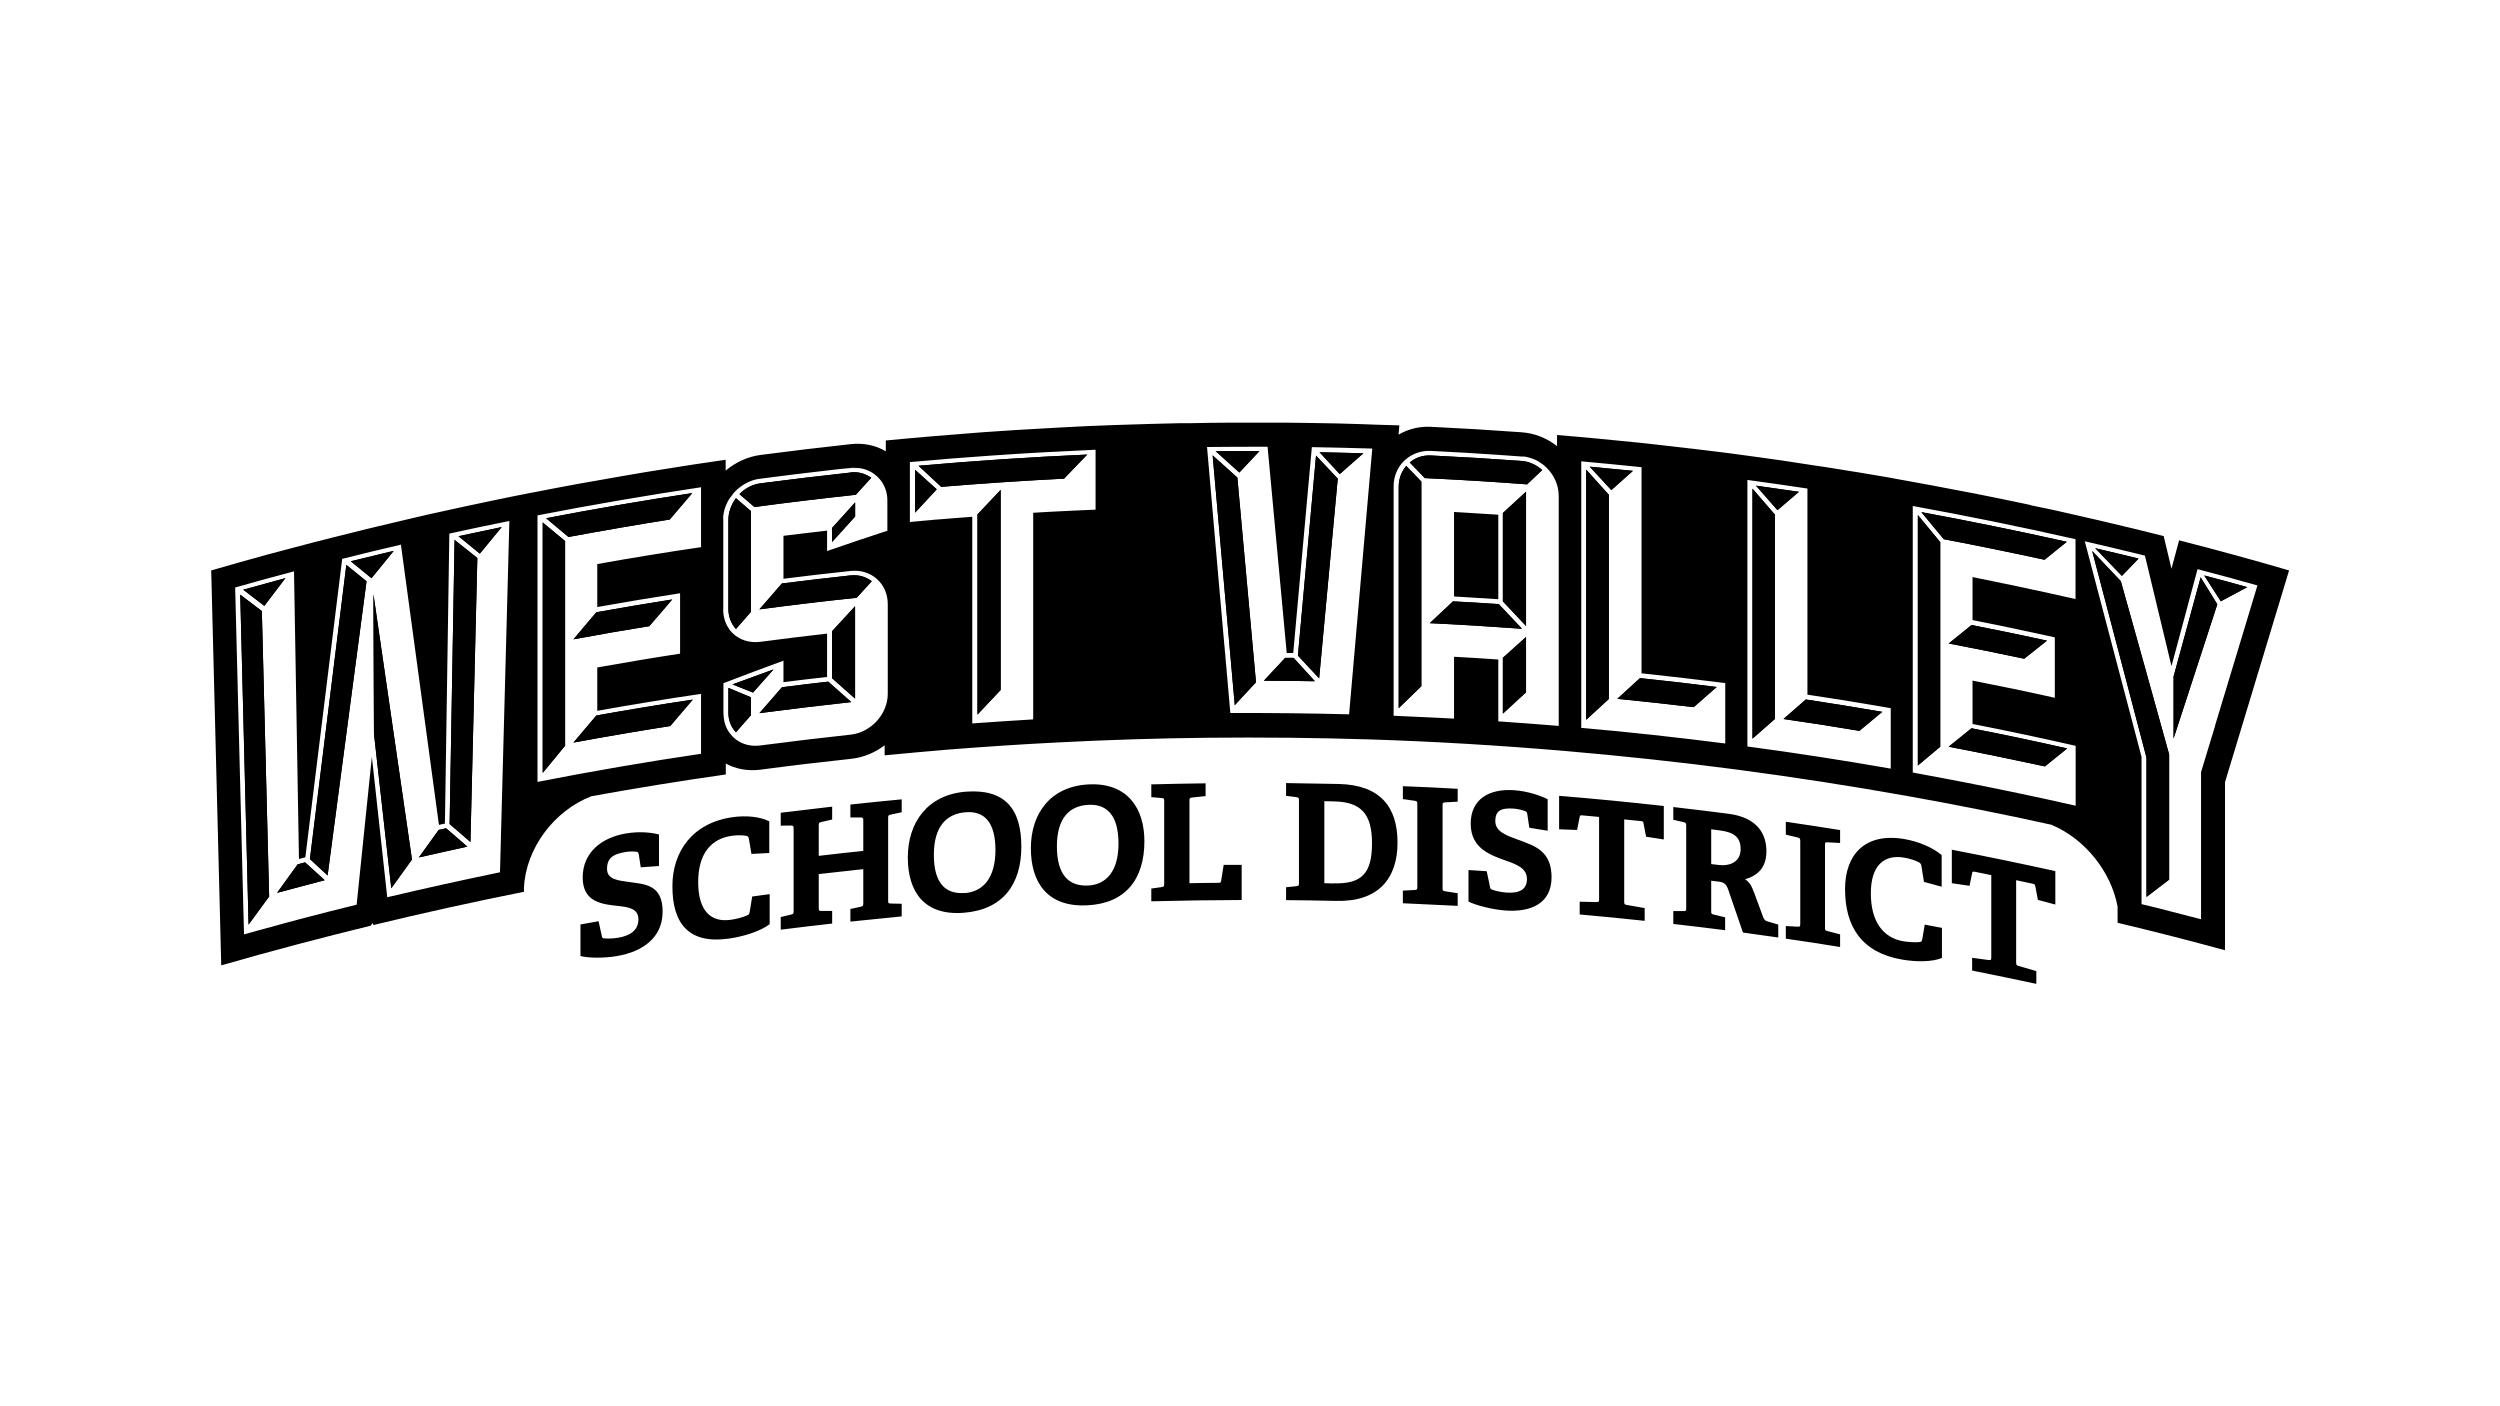
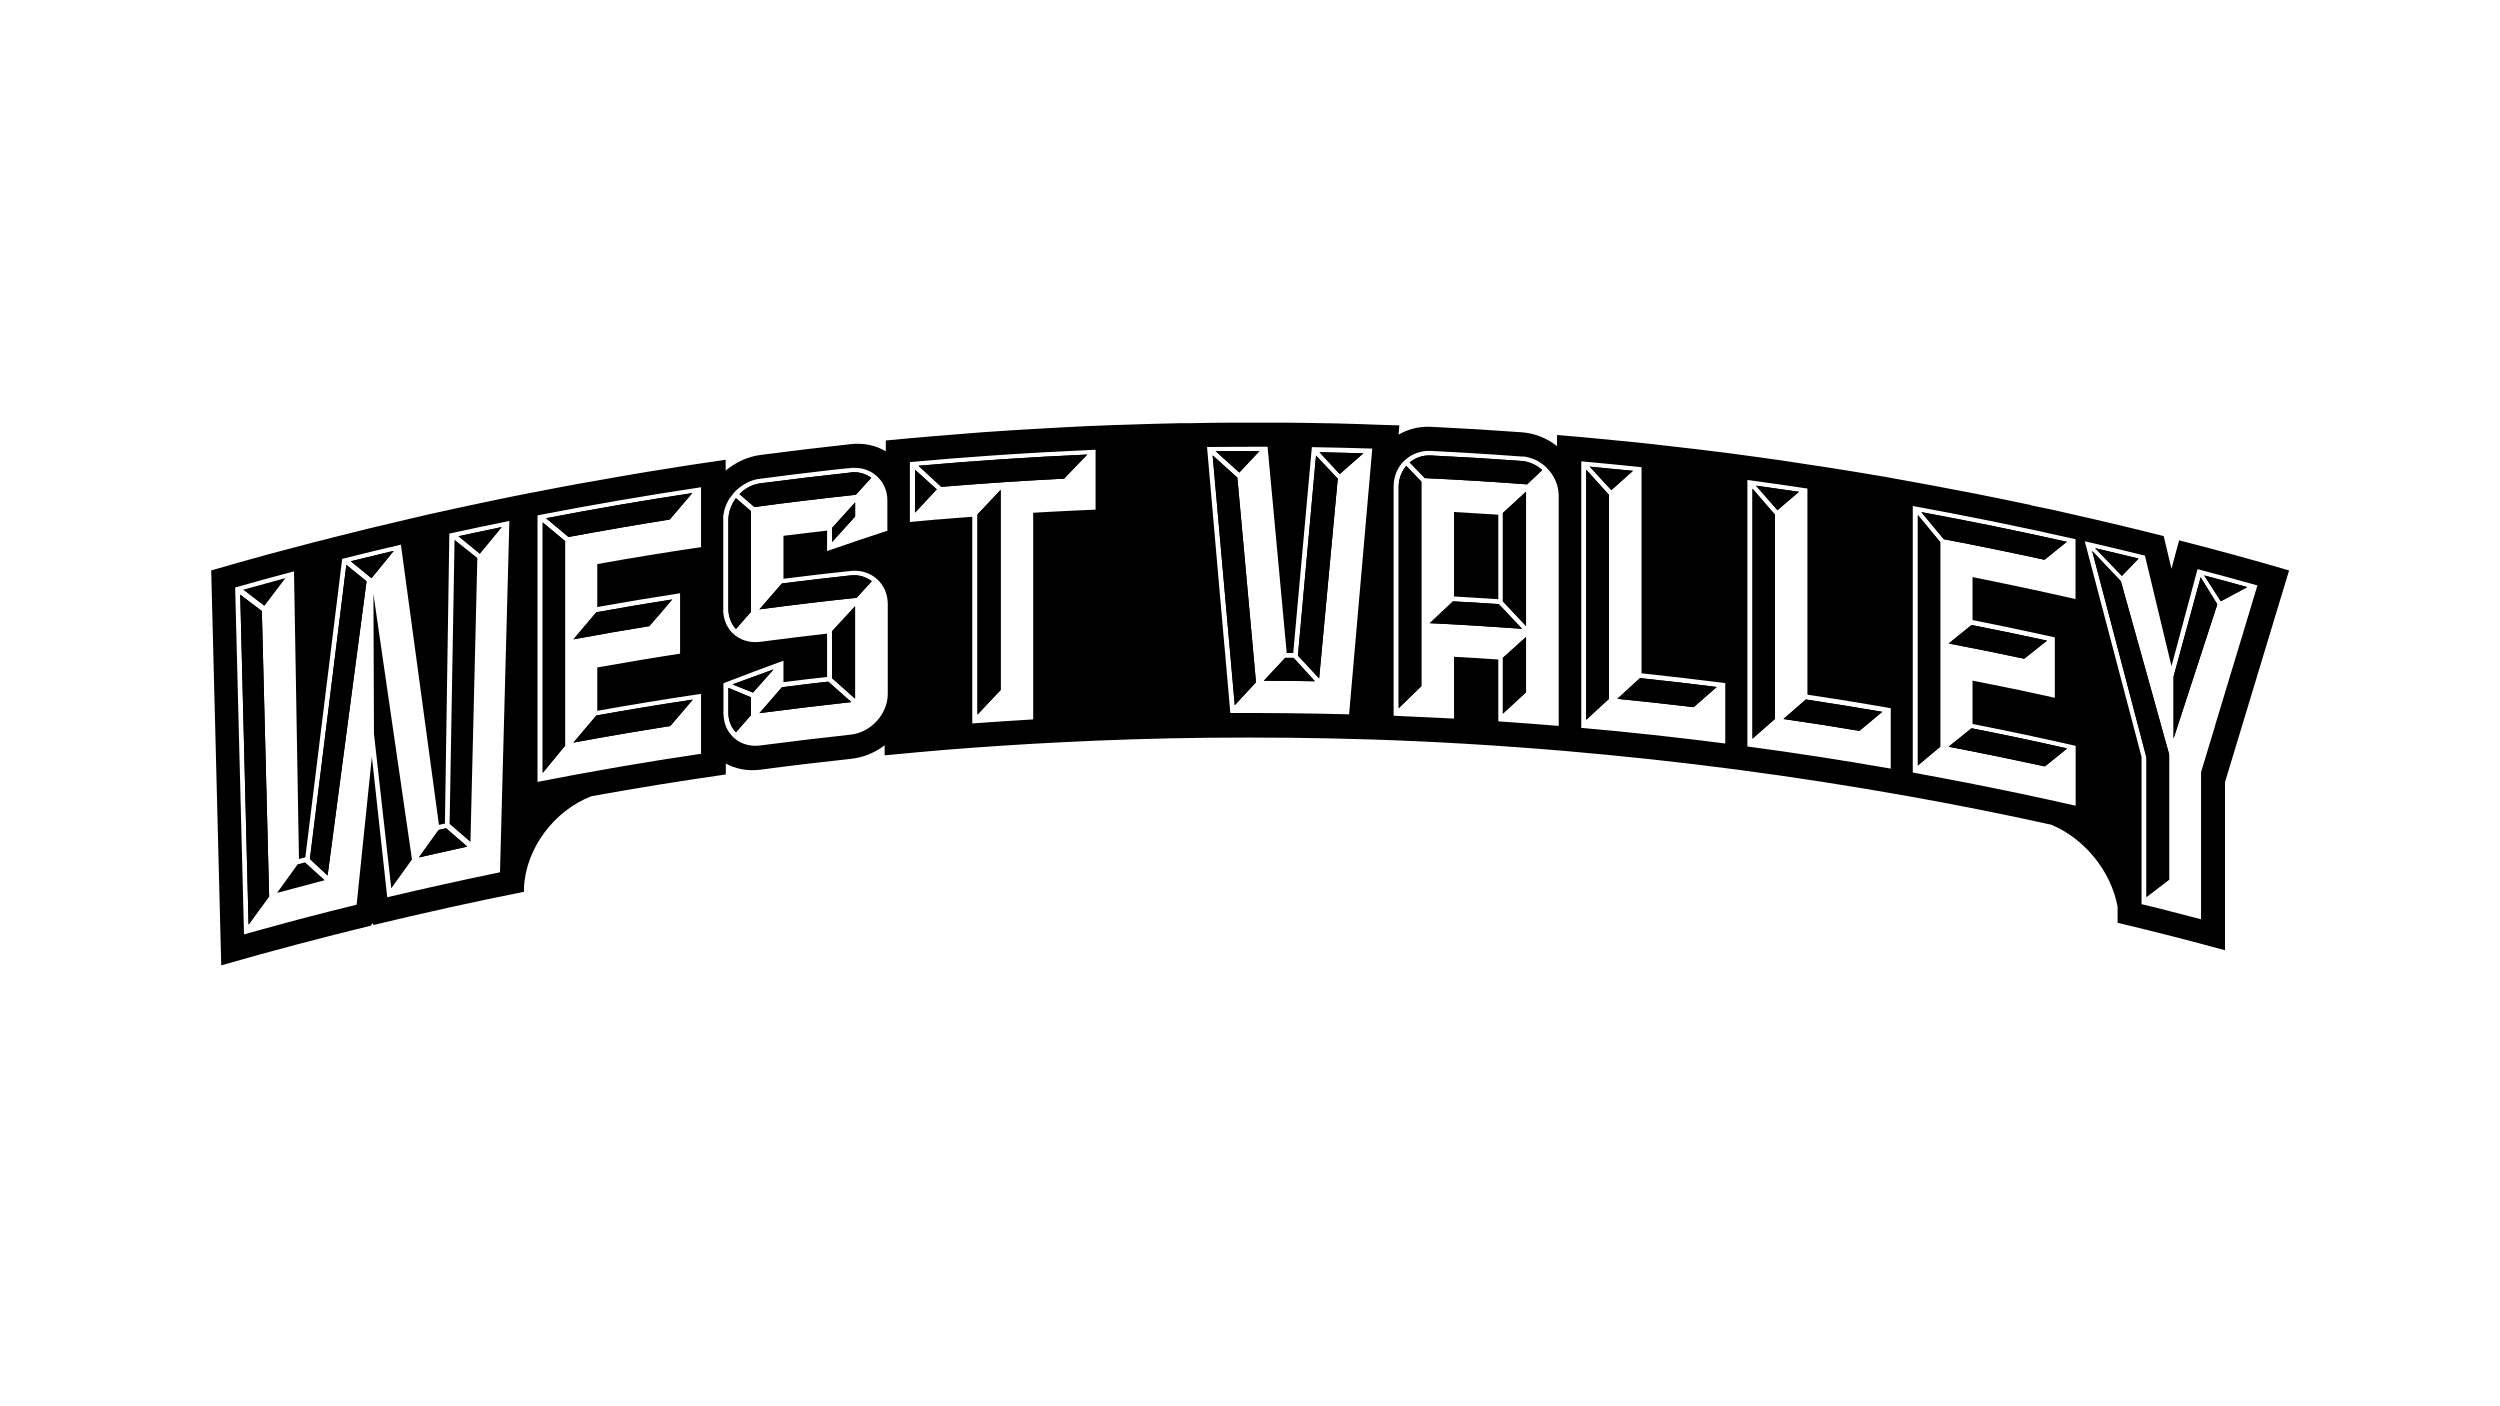
<svg xmlns="http://www.w3.org/2000/svg" version="1.1" viewBox="0 0 1920 1080">
  <g>
    <g id="Layer_1">
      <g>
        <path d="M201.1,469.3c1.9,73.1,3.8,146.1,5.6,219.2-5.3,7.2-10.5,14.4-15.8,21.6-2.1-84.5-4.3-169-6.4-253.4,5.5,4.2,11,8.4,16.6,12.6Z" />
-         <path d="M203,465.3c-5.4-4.1-10.8-8.3-16.2-12.4,10.8-3,21.6-6,32.4-8.9-5.4,7.1-10.8,14.2-16.2,21.3Z" />
-         <path d="M234.3,662.3c5,4.6,10.1,9.1,15.1,13.7-12.2,3.1-24.4,6.4-36.6,9.7,5.3-7.3,10.6-14.6,15.8-21.9,1.9-.5,3.8-1,5.7-1.5Z" />
        <path d="M266,433.8c5.2,4.2,10.3,8.4,15.5,12.6-10,75.2-19.9,150.6-29.9,225.9-4.5-4.2-9.1-8.4-13.6-12.6,9.3-75.4,18.6-150.7,28-226Z" />
        <path d="M302.4,423.1c-5.7,7-11.4,14-17.1,21-5.3-4.3-10.6-8.7-15.9-13,11-2.7,22-5.4,33-8Z" />
-         <path d="M286.8,456.3c9.8,67.9,19.7,135.8,29.6,203.8-5.3,7.4-10.6,14.7-15.9,22.1-4.4-39.6-8.8-79.1-13.3-118.7-.1-35.7-.3-71.5-.4-107.2Z" />
        <path d="M342.6,636.1c5.5,4.7,10.9,9.4,16.3,14.1-12.4,2.7-24.8,5.4-37.2,8.3,5.1-7,10.1-14.1,15.2-21.1,1.9-.4,3.8-.8,5.7-1.3Z" />
-         <path d="M349.1,414.7c5.8,4.6,11.7,9.2,17.5,13.9-1.8,72.7-3.6,145.4-5.3,218.1-5.3-4.6-10.7-9.2-16-13.8,1.3-72.7,2.5-145.4,3.8-218.1Z" />
        <path d="M385.3,404.8c-5.6,6.8-11.2,13.6-16.8,20.4-5.5-4.5-10.9-8.9-16.4-13.4,11-2.4,22.1-4.7,33.1-7Z" />
        <path d="M416.8,401.2v192.4c5.7-7,11.5-14,17.2-20.9v-157.1c-5.7-4.8-11.5-9.6-17.2-14.3ZM458,470.2c-5.9,6.9-11.7,13.9-17.6,20.8,19.4-3.6,38.8-7,58.2-10.1,5.9-6.8,11.8-13.6,17.6-20.5-19.4,3.1-38.9,6.3-58.2,9.8ZM419.4,398c5.7,4.8,11.5,9.6,17.2,14.4,25.9-4.8,51.8-9.3,77.7-13.4,5.8-6.8,11.5-13.5,17.3-20.3-37.5,5.7-74.9,12.1-112.2,19.3ZM458,549.5c-5.9,6.9-11.7,13.9-17.6,20.8,24.7-4.6,49.5-8.8,74.3-12.7,5.8-6.8,11.5-13.5,17.3-20.3-24.7,3.7-49.4,7.8-74,12.2ZM565.2,382.6c-3.5,4.7-5.8,10.8-5.8,16.5v68.6c0,6.1,2.3,11.5,5.8,15.3,3.8-4.4,7.7-8.7,11.5-13.1v-77.4c-3.8-3.3-7.7-6.6-11.5-9.9ZM559.4,528.3v19.2c0,6.1,2.3,11.2,5.8,14.9,3.8-4.4,7.7-8.7,11.5-13.1v-13.8c-5.8-2.4-11.5-4.8-17.3-7.2ZM562.5,525.6c5.2,2.1,10.5,4.2,15.8,6.3,5.3-6,10.5-11.9,15.8-17.8-10.5,3.8-21,7.6-31.5,11.5ZM636,523.5c-11.8,1.3-23.6,2.8-35.4,4.3-5.8,6.6-11.5,13.2-17.3,19.9,23.5-3.1,47-5.9,70.5-8.5-5.9-5.2-11.8-10.5-17.7-15.7ZM639,405.5v10.7c5.9-6.5,11.8-13.1,17.7-19.6v-10.7c-5.9,6.5-11.8,13-17.7,19.6ZM639,484.8v36c5.9,5.2,11.8,10.4,17.7,15.7v-70.9c-5.9,6.4-11.8,12.8-17.7,19.2ZM653.3,441.9c-17.6,1.9-35.2,4-52.8,6.2-5.8,6.6-11.5,13.2-17.3,19.9,24.9-3.3,49.8-6.3,74.7-8.9,3.9-4.2,7.7-8.5,11.6-12.7-4.6-3.4-10-5.1-16.2-4.4ZM653.3,362.9c-23.1,2.5-46.2,5.3-69.3,8.3-6.2.8-11.9,3.9-16.1,8.3,3.8,3.3,7.7,6.6,11.5,9.9,25.9-3.5,51.8-6.6,77.8-9.4,4-4.4,8-8.8,11.9-13.1-4.2-3-9.6-4.8-15.8-4.1ZM653.3,362.9c-23.1,2.5-46.2,5.3-69.3,8.3-6.2.8-11.9,3.9-16.1,8.3,3.8,3.3,7.7,6.6,11.5,9.9,25.9-3.5,51.8-6.6,77.8-9.4,4-4.4,8-8.8,11.9-13.1-4.2-3-9.6-4.8-15.8-4.1ZM653.3,441.9c-17.6,1.9-35.2,4-52.8,6.2-5.8,6.6-11.5,13.2-17.3,19.9,24.9-3.3,49.8-6.3,74.7-8.9,3.9-4.2,7.7-8.5,11.6-12.7-4.6-3.4-10-5.1-16.2-4.4ZM639,484.8v36c5.9,5.2,11.8,10.4,17.7,15.7v-70.9c-5.9,6.4-11.8,12.8-17.7,19.2ZM639,405.5v10.7c5.9-6.5,11.8-13.1,17.7-19.6v-10.7c-5.9,6.5-11.8,13-17.7,19.6ZM636,523.5c-11.8,1.3-23.6,2.8-35.4,4.3-5.8,6.6-11.5,13.2-17.3,19.9,23.5-3.1,47-5.9,70.5-8.5-5.9-5.2-11.8-10.5-17.7-15.7ZM562.5,525.6c5.2,2.1,10.5,4.2,15.8,6.3,5.3-6,10.5-11.9,15.8-17.8-10.5,3.8-21,7.6-31.5,11.5ZM559.4,528.3v19.2c0,6.1,2.3,11.2,5.8,14.9,3.8-4.4,7.7-8.7,11.5-13.1v-13.8c-5.8-2.4-11.5-4.8-17.3-7.2ZM565.2,382.6c-3.5,4.7-5.8,10.8-5.8,16.5v68.6c0,6.1,2.3,11.5,5.8,15.3,3.8-4.4,7.7-8.7,11.5-13.1v-77.4c-3.8-3.3-7.7-6.6-11.5-9.9ZM458,549.5c-5.9,6.9-11.7,13.9-17.6,20.8,24.7-4.6,49.5-8.8,74.3-12.7,5.8-6.8,11.5-13.5,17.3-20.3-24.7,3.7-49.4,7.8-74,12.2ZM419.4,398c5.7,4.8,11.5,9.6,17.2,14.4,25.9-4.8,51.8-9.3,77.7-13.4,5.8-6.8,11.5-13.5,17.3-20.3-37.5,5.7-74.9,12.1-112.2,19.3ZM458,470.2c-5.9,6.9-11.7,13.9-17.6,20.8,19.4-3.6,38.8-7,58.2-10.1,5.9-6.8,11.8-13.6,17.6-20.5-19.4,3.1-38.9,6.3-58.2,9.8ZM416.8,401.2v192.4c5.7-7,11.5-14,17.2-20.9v-157.1c-5.7-4.8-11.5-9.6-17.2-14.3ZM416.8,401.2v192.4c5.7-7,11.5-14,17.2-20.9v-157.1c-5.7-4.8-11.5-9.6-17.2-14.3ZM458,470.2c-5.9,6.9-11.7,13.9-17.6,20.8,19.4-3.6,38.8-7,58.2-10.1,5.9-6.8,11.8-13.6,17.6-20.5-19.4,3.1-38.9,6.3-58.2,9.8ZM419.4,398c5.7,4.8,11.5,9.6,17.2,14.4,25.9-4.8,51.8-9.3,77.7-13.4,5.8-6.8,11.5-13.5,17.3-20.3-37.5,5.7-74.9,12.1-112.2,19.3ZM458,549.5c-5.9,6.9-11.7,13.9-17.6,20.8,24.7-4.6,49.5-8.8,74.3-12.7,5.8-6.8,11.5-13.5,17.3-20.3-24.7,3.7-49.4,7.8-74,12.2ZM565.2,382.6c-3.5,4.7-5.8,10.8-5.8,16.5v68.6c0,6.1,2.3,11.5,5.8,15.3,3.8-4.4,7.7-8.7,11.5-13.1v-77.4c-3.8-3.3-7.7-6.6-11.5-9.9ZM559.4,528.3v19.2c0,6.1,2.3,11.2,5.8,14.9,3.8-4.4,7.7-8.7,11.5-13.1v-13.8c-5.8-2.4-11.5-4.8-17.3-7.2ZM562.5,525.6c5.2,2.1,10.5,4.2,15.8,6.3,5.3-6,10.5-11.9,15.8-17.8-10.5,3.8-21,7.6-31.5,11.5ZM636,523.5c-11.8,1.3-23.6,2.8-35.4,4.3-5.8,6.6-11.5,13.2-17.3,19.9,23.5-3.1,47-5.9,70.5-8.5-5.9-5.2-11.8-10.5-17.7-15.7ZM639,405.5v10.7c5.9-6.5,11.8-13.1,17.7-19.6v-10.7c-5.9,6.5-11.8,13-17.7,19.6ZM639,484.8v36c5.9,5.2,11.8,10.4,17.7,15.7v-70.9c-5.9,6.4-11.8,12.8-17.7,19.2ZM653.3,441.9c-17.6,1.9-35.2,4-52.8,6.2-5.8,6.6-11.5,13.2-17.3,19.9,24.9-3.3,49.8-6.3,74.7-8.9,3.9-4.2,7.7-8.5,11.6-12.7-4.6-3.4-10-5.1-16.2-4.4ZM653.3,362.9c-23.1,2.5-46.2,5.3-69.3,8.3-6.2.8-11.9,3.9-16.1,8.3,3.8,3.3,7.7,6.6,11.5,9.9,25.9-3.5,51.8-6.6,77.8-9.4,4-4.4,8-8.8,11.9-13.1-4.2-3-9.6-4.8-15.8-4.1ZM702.8,360.7v33c5.5-6,11.1-12,16.6-17.9-5.5-5-11.1-10-16.6-15ZM750.7,395.1v153.7c5.9-6.3,11.9-12.6,17.8-18.9v-153.7c-5.9,6.3-11.8,12.6-17.8,18.9ZM705.5,357.8c5.8,5.4,11.6,10.7,17.4,16.1,31.4-2.6,62.8-4.7,94.3-6.3,5.9-6.2,11.9-12.3,17.8-18.5-43.2,1.9-86.4,4.8-129.5,8.6ZM950.3,366.8c-6.3-5.7-12.7-11.4-19-17.1,5.7,63.9,11.4,127.9,17,191.9,5.4-5.9,10.8-11.8,16.3-17.6-4.8-52.4-9.5-104.8-14.3-157.1ZM933.6,346.5c6.1,5.4,12.1,10.9,18.2,16.4,5.2-5.5,10.3-11,15.5-16.5-11.2,0-22.5,0-33.7.1ZM993.6,505.3c-2.2,0-4.4,0-6.6,0-5.4,5.8-10.8,11.7-16.3,17.5,13,0,26.1.2,39.1.4-5.4-6-10.8-11.9-16.3-17.9ZM1010.7,350c-4.6,51.1-9.3,102.3-13.9,153.5,5.4,5.8,10.8,11.7,16.3,17.5,4.8-51.2,9.5-102.3,14.3-153.4-5.6-5.9-11.1-11.7-16.6-17.6ZM1013.4,347.3c5.2,5.6,10.3,11.2,15.5,16.8,6.1-5.4,12.1-10.7,18.2-16-11.2-.3-22.5-.6-33.7-.8ZM1013.4,347.3c5.2,5.6,10.3,11.2,15.5,16.8,6.1-5.4,12.1-10.7,18.2-16-11.2-.3-22.5-.6-33.7-.8ZM1010.7,350c-4.6,51.1-9.3,102.3-13.9,153.5,5.4,5.8,10.8,11.7,16.3,17.5,4.8-51.2,9.5-102.3,14.3-153.4-5.6-5.9-11.1-11.7-16.6-17.6ZM993.6,505.3c-2.2,0-4.4,0-6.6,0-5.4,5.8-10.8,11.7-16.3,17.5,13,0,26.1.2,39.1.4-5.4-6-10.8-11.9-16.3-17.9ZM933.6,346.5c6.1,5.4,12.1,10.9,18.2,16.4,5.2-5.5,10.3-11,15.5-16.5-11.2,0-22.5,0-33.7.1ZM950.3,366.8c-6.3-5.7-12.7-11.4-19-17.1,5.7,63.9,11.4,127.9,17,191.9,5.4-5.9,10.8-11.8,16.3-17.6-4.8-52.4-9.5-104.8-14.3-157.1ZM705.5,357.8c5.8,5.4,11.6,10.7,17.4,16.1,31.4-2.6,62.8-4.7,94.3-6.3,5.9-6.2,11.9-12.3,17.8-18.5-43.2,1.9-86.4,4.8-129.5,8.6ZM750.7,395.1v153.7c5.9-6.3,11.9-12.6,17.8-18.9v-153.7c-5.9,6.3-11.8,12.6-17.8,18.9ZM702.8,360.7v33c5.5-6,11.1-12,16.6-17.9-5.5-5-11.1-10-16.6-15ZM653.3,362.9c-23.1,2.5-46.2,5.3-69.3,8.3-6.2.8-11.9,3.9-16.1,8.3,3.8,3.3,7.7,6.6,11.5,9.9,25.9-3.5,51.8-6.6,77.8-9.4,4-4.4,8-8.8,11.9-13.1-4.2-3-9.6-4.8-15.8-4.1ZM653.3,441.9c-17.6,1.9-35.2,4-52.8,6.2-5.8,6.6-11.5,13.2-17.3,19.9,24.9-3.3,49.8-6.3,74.7-8.9,3.9-4.2,7.7-8.5,11.6-12.7-4.6-3.4-10-5.1-16.2-4.4ZM639,484.8v36c5.9,5.2,11.8,10.4,17.7,15.7v-70.9c-5.9,6.4-11.8,12.8-17.7,19.2ZM639,405.5v10.7c5.9-6.5,11.8-13.1,17.7-19.6v-10.7c-5.9,6.5-11.8,13-17.7,19.6ZM636,523.5c-11.8,1.3-23.6,2.8-35.4,4.3-5.8,6.6-11.5,13.2-17.3,19.9,23.5-3.1,47-5.9,70.5-8.5-5.9-5.2-11.8-10.5-17.7-15.7ZM562.5,525.6c5.2,2.1,10.5,4.2,15.8,6.3,5.3-6,10.5-11.9,15.8-17.8-10.5,3.8-21,7.6-31.5,11.5ZM559.4,528.3v19.2c0,6.1,2.3,11.2,5.8,14.9,3.8-4.4,7.7-8.7,11.5-13.1v-13.8c-5.8-2.4-11.5-4.8-17.3-7.2ZM565.2,382.6c-3.5,4.7-5.8,10.8-5.8,16.5v68.6c0,6.1,2.3,11.5,5.8,15.3,3.8-4.4,7.7-8.7,11.5-13.1v-77.4c-3.8-3.3-7.7-6.6-11.5-9.9ZM458,549.5c-5.9,6.9-11.7,13.9-17.6,20.8,24.7-4.6,49.5-8.8,74.3-12.7,5.8-6.8,11.5-13.5,17.3-20.3-24.7,3.7-49.4,7.8-74,12.2ZM419.4,398c5.7,4.8,11.5,9.6,17.2,14.4,25.9-4.8,51.8-9.3,77.7-13.4,5.8-6.8,11.5-13.5,17.3-20.3-37.5,5.7-74.9,12.1-112.2,19.3ZM458,470.2c-5.9,6.9-11.7,13.9-17.6,20.8,19.4-3.6,38.8-7,58.2-10.1,5.9-6.8,11.8-13.6,17.6-20.5-19.4,3.1-38.9,6.3-58.2,9.8ZM416.8,401.2v192.4c5.7-7,11.5-14,17.2-20.9v-157.1c-5.7-4.8-11.5-9.6-17.2-14.3ZM416.8,401.2v192.4c5.7-7,11.5-14,17.2-20.9v-157.1c-5.7-4.8-11.5-9.6-17.2-14.3ZM458,470.2c-5.9,6.9-11.7,13.9-17.6,20.8,19.4-3.6,38.8-7,58.2-10.1,5.9-6.8,11.8-13.6,17.6-20.5-19.4,3.1-38.9,6.3-58.2,9.8ZM419.4,398c5.7,4.8,11.5,9.6,17.2,14.4,25.9-4.8,51.8-9.3,77.7-13.4,5.8-6.8,11.5-13.5,17.3-20.3-37.5,5.7-74.9,12.1-112.2,19.3ZM458,549.5c-5.9,6.9-11.7,13.9-17.6,20.8,24.7-4.6,49.5-8.8,74.3-12.7,5.8-6.8,11.5-13.5,17.3-20.3-24.7,3.7-49.4,7.8-74,12.2ZM565.2,382.6c-3.5,4.7-5.8,10.8-5.8,16.5v68.6c0,6.1,2.3,11.5,5.8,15.3,3.8-4.4,7.7-8.7,11.5-13.1v-77.4c-3.8-3.3-7.7-6.6-11.5-9.9ZM559.4,528.3v19.2c0,6.1,2.3,11.2,5.8,14.9,3.8-4.4,7.7-8.7,11.5-13.1v-13.8c-5.8-2.4-11.5-4.8-17.3-7.2ZM562.5,525.6c5.2,2.1,10.5,4.2,15.8,6.3,5.3-6,10.5-11.9,15.8-17.8-10.5,3.8-21,7.6-31.5,11.5ZM636,523.5c-11.8,1.3-23.6,2.8-35.4,4.3-5.8,6.6-11.5,13.2-17.3,19.9,23.5-3.1,47-5.9,70.5-8.5-5.9-5.2-11.8-10.5-17.7-15.7ZM639,405.5v10.7c5.9-6.5,11.8-13.1,17.7-19.6v-10.7c-5.9,6.5-11.8,13-17.7,19.6ZM639,484.8v36c5.9,5.2,11.8,10.4,17.7,15.7v-70.9c-5.9,6.4-11.8,12.8-17.7,19.2ZM653.3,441.9c-17.6,1.9-35.2,4-52.8,6.2-5.8,6.6-11.5,13.2-17.3,19.9,24.9-3.3,49.8-6.3,74.7-8.9,3.9-4.2,7.7-8.5,11.6-12.7-4.6-3.4-10-5.1-16.2-4.4ZM653.3,362.9c-23.1,2.5-46.2,5.3-69.3,8.3-6.2.8-11.9,3.9-16.1,8.3,3.8,3.3,7.7,6.6,11.5,9.9,25.9-3.5,51.8-6.6,77.8-9.4,4-4.4,8-8.8,11.9-13.1-4.2-3-9.6-4.8-15.8-4.1ZM702.8,360.7v33c5.5-6,11.1-12,16.6-17.9-5.5-5-11.1-10-16.6-15ZM750.7,395.1v153.7c5.9-6.3,11.9-12.6,17.8-18.9v-153.7c-5.9,6.3-11.8,12.6-17.8,18.9ZM705.5,357.8c5.8,5.4,11.6,10.7,17.4,16.1,31.4-2.6,62.8-4.7,94.3-6.3,5.9-6.2,11.9-12.3,17.8-18.5-43.2,1.9-86.4,4.8-129.5,8.6ZM950.3,366.8c-6.3-5.7-12.7-11.4-19-17.1,5.7,63.9,11.4,127.9,17,191.9,5.4-5.9,10.8-11.8,16.3-17.6-4.8-52.4-9.5-104.8-14.3-157.1ZM933.6,346.5c6.1,5.4,12.1,10.9,18.2,16.4,5.2-5.5,10.3-11,15.5-16.5-11.2,0-22.5,0-33.7.1ZM993.6,505.3c-2.2,0-4.4,0-6.6,0-5.4,5.8-10.8,11.7-16.3,17.5,13,0,26.1.2,39.1.4-5.4-6-10.8-11.9-16.3-17.9ZM1010.7,350c-4.6,51.1-9.3,102.3-13.9,153.5,5.4,5.8,10.8,11.7,16.3,17.5,4.8-51.2,9.5-102.3,14.3-153.4-5.6-5.9-11.1-11.7-16.6-17.6ZM1013.4,347.3c5.2,5.6,10.3,11.2,15.5,16.8,6.1-5.4,12.1-10.7,18.2-16-11.2-.3-22.5-.6-33.7-.8ZM1080,357.8c-3.5,4.1-5.8,9.7-5.8,15.9v170.2c5.8-5.6,11.6-11.3,17.4-16.9v-157.1c-3.9-4-7.7-8-11.6-12ZM1125.2,393.8c-2.8-.2-5.7-.3-8.5-.5v64.8c2.8.2,5.7.3,8.5.5,8.5.5,17,1,25.5,1.6v-64.8c-8.5-.6-17-1.1-25.5-1.6ZM1151.1,464c-11.7-.8-23.5-1.5-35.2-2.1-5.9,5.6-11.9,11.1-17.8,16.7,23.6,1.1,47.2,2.6,70.7,4.3-5.9-6.3-11.8-12.6-17.8-18.9ZM1154.2,394v67.8c5.9,6.3,11.9,12.6,17.8,18.9v-103.1c-5.9,5.4-11.8,10.9-17.8,16.4ZM1154.2,505.2v42.9c5.9-5.5,11.9-10.9,17.8-16.4v-42.5c-5.9,5.3-11.8,10.6-17.8,16ZM1168.5,354c-23.2-1.7-46.4-3.1-69.6-4.2-6.2-.3-12,1.7-16.2,5.4,3.9,4,7.7,8,11.6,12,26.2,1.2,52.3,2.8,78.5,4.8,3.9-3.7,7.7-7.3,11.6-11-4.2-3.8-9.7-6.5-15.8-7ZM1218.2,360.8v192c5.8-5.4,11.6-10.7,17.4-16v-156.8c-5.8-6.4-11.6-12.9-17.4-19.3ZM1220.9,358.4c5.5,6,11.1,12,16.6,18,5.5-5,11.1-9.9,16.6-14.8-11-1.1-22.1-2.2-33.2-3.2ZM1259.5,520.8c-5.8,5.3-11.6,10.6-17.4,15.9,19.5,1.9,39.1,4.1,58.6,6.4,5.9-5.2,11.8-10.3,17.7-15.5-19.6-2.5-39.3-4.8-58.9-6.8ZM1259.5,520.8c-5.8,5.3-11.6,10.6-17.4,15.9,19.5,1.9,39.1,4.1,58.6,6.4,5.9-5.2,11.8-10.3,17.7-15.5-19.6-2.5-39.3-4.8-58.9-6.8ZM1220.9,358.4c5.5,6,11.1,12,16.6,18,5.5-5,11.1-9.9,16.6-14.8-11-1.1-22.1-2.2-33.2-3.2ZM1218.2,360.8v192c5.8-5.4,11.6-10.7,17.4-16v-156.8c-5.8-6.4-11.6-12.9-17.4-19.3ZM1168.5,354c-23.2-1.7-46.4-3.1-69.6-4.2-6.2-.3-12,1.7-16.2,5.4,3.9,4,7.7,8,11.6,12,26.2,1.2,52.3,2.8,78.5,4.8,3.9-3.7,7.7-7.3,11.6-11-4.2-3.8-9.7-6.5-15.8-7ZM1154.2,505.2v42.9c5.9-5.5,11.9-10.9,17.8-16.4v-42.5c-5.9,5.3-11.8,10.6-17.8,16ZM1154.2,394v67.8c5.9,6.3,11.9,12.6,17.8,18.9v-103.1c-5.9,5.4-11.8,10.9-17.8,16.4ZM1151.1,464c-11.7-.8-23.5-1.5-35.2-2.1-5.9,5.6-11.9,11.1-17.8,16.7,23.6,1.1,47.2,2.6,70.7,4.3-5.9-6.3-11.8-12.6-17.8-18.9ZM1125.2,393.8c-2.8-.2-5.7-.3-8.5-.5v64.8c2.8.2,5.7.3,8.5.5,8.5.5,17,1,25.5,1.6v-64.8c-8.5-.6-17-1.1-25.5-1.6ZM1080,357.8c-3.5,4.1-5.8,9.7-5.8,15.9v170.2c5.8-5.6,11.6-11.3,17.4-16.9v-157.1c-3.9-4-7.7-8-11.6-12ZM1013.4,347.3c5.2,5.6,10.3,11.2,15.5,16.8,6.1-5.4,12.1-10.7,18.2-16-11.2-.3-22.5-.6-33.7-.8ZM1010.7,350c-4.6,51.1-9.3,102.3-13.9,153.5,5.4,5.8,10.8,11.7,16.3,17.5,4.8-51.2,9.5-102.3,14.3-153.4-5.6-5.9-11.1-11.7-16.6-17.6ZM993.6,505.3c-2.2,0-4.4,0-6.6,0-5.4,5.8-10.8,11.7-16.3,17.5,13,0,26.1.2,39.1.4-5.4-6-10.8-11.9-16.3-17.9ZM933.6,346.5c6.1,5.4,12.1,10.9,18.2,16.4,5.2-5.5,10.3-11,15.5-16.5-11.2,0-22.5,0-33.7.1ZM950.3,366.8c-6.3-5.7-12.7-11.4-19-17.1,5.7,63.9,11.4,127.9,17,191.9,5.4-5.9,10.8-11.8,16.3-17.6-4.8-52.4-9.5-104.8-14.3-157.1ZM705.5,357.8c5.8,5.4,11.6,10.7,17.4,16.1,31.4-2.6,62.8-4.7,94.3-6.3,5.9-6.2,11.9-12.3,17.8-18.5-43.2,1.9-86.4,4.8-129.5,8.6ZM750.7,395.1v153.7c5.9-6.3,11.9-12.6,17.8-18.9v-153.7c-5.9,6.3-11.8,12.6-17.8,18.9ZM702.8,360.7v33c5.5-6,11.1-12,16.6-17.9-5.5-5-11.1-10-16.6-15ZM653.3,362.9c-23.1,2.5-46.2,5.3-69.3,8.3-6.2.8-11.9,3.9-16.1,8.3,3.8,3.3,7.7,6.6,11.5,9.9,25.9-3.5,51.8-6.6,77.8-9.4,4-4.4,8-8.8,11.9-13.1-4.2-3-9.6-4.8-15.8-4.1ZM653.3,441.9c-17.6,1.9-35.2,4-52.8,6.2-5.8,6.6-11.5,13.2-17.3,19.9,24.9-3.3,49.8-6.3,74.7-8.9,3.9-4.2,7.7-8.5,11.6-12.7-4.6-3.4-10-5.1-16.2-4.4ZM639,484.8v36c5.9,5.2,11.8,10.4,17.7,15.7v-70.9c-5.9,6.4-11.8,12.8-17.7,19.2ZM639,405.5v10.7c5.9-6.5,11.8-13.1,17.7-19.6v-10.7c-5.9,6.5-11.8,13-17.7,19.6ZM636,523.5c-11.8,1.3-23.6,2.8-35.4,4.3-5.8,6.6-11.5,13.2-17.3,19.9,23.5-3.1,47-5.9,70.5-8.5-5.9-5.2-11.8-10.5-17.7-15.7ZM562.5,525.6c5.2,2.1,10.5,4.2,15.8,6.3,5.3-6,10.5-11.9,15.8-17.8-10.5,3.8-21,7.6-31.5,11.5ZM559.4,528.3v19.2c0,6.1,2.3,11.2,5.8,14.9,3.8-4.4,7.7-8.7,11.5-13.1v-13.8c-5.8-2.4-11.5-4.8-17.3-7.2ZM565.2,382.6c-3.5,4.7-5.8,10.8-5.8,16.5v68.6c0,6.1,2.3,11.5,5.8,15.3,3.8-4.4,7.7-8.7,11.5-13.1v-77.4c-3.8-3.3-7.7-6.6-11.5-9.9ZM458,549.5c-5.9,6.9-11.7,13.9-17.6,20.8,24.7-4.6,49.5-8.8,74.3-12.7,5.8-6.8,11.5-13.5,17.3-20.3-24.7,3.7-49.4,7.8-74,12.2ZM419.4,398c5.7,4.8,11.5,9.6,17.2,14.4,25.9-4.8,51.8-9.3,77.7-13.4,5.8-6.8,11.5-13.5,17.3-20.3-37.5,5.7-74.9,12.1-112.2,19.3ZM458,470.2c-5.9,6.9-11.7,13.9-17.6,20.8,19.4-3.6,38.8-7,58.2-10.1,5.9-6.8,11.8-13.6,17.6-20.5-19.4,3.1-38.9,6.3-58.2,9.8ZM416.8,401.2v192.4c5.7-7,11.5-14,17.2-20.9v-157.1c-5.7-4.8-11.5-9.6-17.2-14.3ZM416.8,401.2v192.4c5.7-7,11.5-14,17.2-20.9v-157.1c-5.7-4.8-11.5-9.6-17.2-14.3ZM458,470.2c-5.9,6.9-11.7,13.9-17.6,20.8,19.4-3.6,38.8-7,58.2-10.1,5.9-6.8,11.8-13.6,17.6-20.5-19.4,3.1-38.9,6.3-58.2,9.8ZM419.4,398c5.7,4.8,11.5,9.6,17.2,14.4,25.9-4.8,51.8-9.3,77.7-13.4,5.8-6.8,11.5-13.5,17.3-20.3-37.5,5.7-74.9,12.1-112.2,19.3ZM458,549.5c-5.9,6.9-11.7,13.9-17.6,20.8,24.7-4.6,49.5-8.8,74.3-12.7,5.8-6.8,11.5-13.5,17.3-20.3-24.7,3.7-49.4,7.8-74,12.2ZM565.2,382.6c-3.5,4.7-5.8,10.8-5.8,16.5v68.6c0,6.1,2.3,11.5,5.8,15.3,3.8-4.4,7.7-8.7,11.5-13.1v-77.4c-3.8-3.3-7.7-6.6-11.5-9.9ZM559.4,528.3v19.2c0,6.1,2.3,11.2,5.8,14.9,3.8-4.4,7.7-8.7,11.5-13.1v-13.8c-5.8-2.4-11.5-4.8-17.3-7.2ZM562.5,525.6c5.2,2.1,10.5,4.2,15.8,6.3,5.3-6,10.5-11.9,15.8-17.8-10.5,3.8-21,7.6-31.5,11.5ZM636,523.5c-11.8,1.3-23.6,2.8-35.4,4.3-5.8,6.6-11.5,13.2-17.3,19.9,23.5-3.1,47-5.9,70.5-8.5-5.9-5.2-11.8-10.5-17.7-15.7ZM639,405.5v10.7c5.9-6.5,11.8-13.1,17.7-19.6v-10.7c-5.9,6.5-11.8,13-17.7,19.6ZM639,484.8v36c5.9,5.2,11.8,10.4,17.7,15.7v-70.9c-5.9,6.4-11.8,12.8-17.7,19.2ZM653.3,441.9c-17.6,1.9-35.2,4-52.8,6.2-5.8,6.6-11.5,13.2-17.3,19.9,24.9-3.3,49.8-6.3,74.7-8.9,3.9-4.2,7.7-8.5,11.6-12.7-4.6-3.4-10-5.1-16.2-4.4ZM653.3,362.9c-23.1,2.5-46.2,5.3-69.3,8.3-6.2.8-11.9,3.9-16.1,8.3,3.8,3.3,7.7,6.6,11.5,9.9,25.9-3.5,51.8-6.6,77.8-9.4,4-4.4,8-8.8,11.9-13.1-4.2-3-9.6-4.8-15.8-4.1ZM702.8,360.7v33c5.5-6,11.1-12,16.6-17.9-5.5-5-11.1-10-16.6-15ZM750.7,395.1v153.7c5.9-6.3,11.9-12.6,17.8-18.9v-153.7c-5.9,6.3-11.8,12.6-17.8,18.9ZM705.5,357.8c5.8,5.4,11.6,10.7,17.4,16.1,31.4-2.6,62.8-4.7,94.3-6.3,5.9-6.2,11.9-12.3,17.8-18.5-43.2,1.9-86.4,4.8-129.5,8.6ZM950.3,366.8c-6.3-5.7-12.7-11.4-19-17.1,5.7,63.9,11.4,127.9,17,191.9,5.4-5.9,10.8-11.8,16.3-17.6-4.8-52.4-9.5-104.8-14.3-157.1ZM933.6,346.5c6.1,5.4,12.1,10.9,18.2,16.4,5.2-5.5,10.3-11,15.5-16.5-11.2,0-22.5,0-33.7.1ZM993.6,505.3c-2.2,0-4.4,0-6.6,0-5.4,5.8-10.8,11.7-16.3,17.5,13,0,26.1.2,39.1.4-5.4-6-10.8-11.9-16.3-17.9ZM1010.7,350c-4.6,51.1-9.3,102.3-13.9,153.5,5.4,5.8,10.8,11.7,16.3,17.5,4.8-51.2,9.5-102.3,14.3-153.4-5.6-5.9-11.1-11.7-16.6-17.6ZM1013.4,347.3c5.2,5.6,10.3,11.2,15.5,16.8,6.1-5.4,12.1-10.7,18.2-16-11.2-.3-22.5-.6-33.7-.8ZM1080,357.8c-3.5,4.1-5.8,9.7-5.8,15.9v170.2c5.8-5.6,11.6-11.3,17.4-16.9v-157.1c-3.9-4-7.7-8-11.6-12ZM1125.2,393.8c-2.8-.2-5.7-.3-8.5-.5v64.8c2.8.2,5.7.3,8.5.5,8.5.5,17,1,25.5,1.6v-64.8c-8.5-.6-17-1.1-25.5-1.6ZM1151.1,464c-11.7-.8-23.5-1.5-35.2-2.1-5.9,5.6-11.9,11.1-17.8,16.7,23.6,1.1,47.2,2.6,70.7,4.3-5.9-6.3-11.8-12.6-17.8-18.9ZM1154.2,394v67.8c5.9,6.3,11.9,12.6,17.8,18.9v-103.1c-5.9,5.4-11.8,10.9-17.8,16.4ZM1154.2,505.2v42.9c5.9-5.5,11.9-10.9,17.8-16.4v-42.5c-5.9,5.3-11.8,10.6-17.8,16ZM1168.5,354c-23.2-1.7-46.4-3.1-69.6-4.2-6.2-.3-12,1.7-16.2,5.4,3.9,4,7.7,8,11.6,12,26.2,1.2,52.3,2.8,78.5,4.8,3.9-3.7,7.7-7.3,11.6-11-4.2-3.8-9.7-6.5-15.8-7ZM1218.2,360.8v192c5.8-5.4,11.6-10.7,17.4-16v-156.8c-5.8-6.4-11.6-12.9-17.4-19.3ZM1220.9,358.4c5.5,6,11.1,12,16.6,18,5.5-5,11.1-9.9,16.6-14.8-11-1.1-22.1-2.2-33.2-3.2ZM1259.5,520.8c-5.8,5.3-11.6,10.6-17.4,15.9,19.5,1.9,39.1,4.1,58.6,6.4,5.9-5.2,11.8-10.3,17.7-15.5-19.6-2.5-39.3-4.8-58.9-6.8ZM1345.9,375.3v192c5.8-5.1,11.5-10.2,17.3-15.2v-156.8c-5.8-6.7-11.5-13.4-17.3-20ZM1348.6,373c5.5,6.2,11,12.5,16.5,18.8,5.5-4.7,11-9.4,16.5-14.1-11-1.6-22-3.2-33-4.7ZM1387,537.1c-5.8,5-11.5,10-17.3,15.1,19.5,2.8,38.9,5.8,58.3,9.1,5.9-4.9,11.8-9.8,17.6-14.6-19.5-3.4-39.1-6.5-58.7-9.5ZM1472.9,395.5v192.4c5.7-4.8,11.5-9.6,17.2-14.4v-157.1c-5.7-7-11.5-13.9-17.2-20.8ZM1514.2,480c-5.8,4.7-11.7,9.5-17.6,14.2,19.3,3.7,38.7,7.6,58,11.7,5.8-4.6,11.7-9.3,17.5-13.9-19.3-4.2-38.6-8.2-57.9-12ZM1475.6,393.3c5.7,6.9,11.5,13.9,17.2,20.8,25.8,4.9,51.6,10.2,77.4,15.8,5.7-4.6,11.4-9.2,17.1-13.8-37.1-8.3-74.4-15.9-111.7-22.8ZM1514.2,559.3c-5.8,4.7-11.7,9.5-17.6,14.2,24.7,4.7,49.3,9.8,73.9,15.1,5.7-4.6,11.4-9.2,17.1-13.8-24.4-5.5-48.9-10.7-73.5-15.5ZM1514.2,559.3c-5.8,4.7-11.7,9.5-17.6,14.2,24.7,4.7,49.3,9.8,73.9,15.1,5.7-4.6,11.4-9.2,17.1-13.8-24.4-5.5-48.9-10.7-73.5-15.5ZM1587.3,416.1c-37.1-8.3-74.4-15.9-111.7-22.8,5.7,6.9,11.5,13.9,17.2,20.8,25.8,4.9,51.6,10.2,77.4,15.8,5.7-4.6,11.4-9.2,17.1-13.8ZM1496.6,494.2c19.3,3.7,38.7,7.6,58,11.7,5.8-4.6,11.7-9.3,17.5-13.9-19.3-4.2-38.6-8.2-57.9-12-5.8,4.7-11.7,9.5-17.6,14.2ZM1472.9,587.9c5.7-4.8,11.5-9.6,17.2-14.4v-157.1c-5.7-7-11.5-13.9-17.2-20.8v192.4ZM1387,537.1c-5.8,5-11.5,10-17.3,15.1,19.5,2.8,38.9,5.8,58.3,9.1,5.9-4.9,11.8-9.8,17.6-14.6-19.5-3.4-39.1-6.5-58.7-9.5ZM1348.6,373c5.5,6.2,11,12.5,16.5,18.8,5.5-4.7,11-9.4,16.5-14.1-11-1.6-22-3.2-33-4.7ZM1345.9,567.3c5.8-5.1,11.5-10.2,17.3-15.2v-156.8c-5.8-6.7-11.5-13.4-17.3-20v192ZM1259.5,520.8c-5.8,5.3-11.6,10.6-17.4,15.9,19.5,1.9,39.1,4.1,58.6,6.4,5.9-5.2,11.8-10.3,17.7-15.5-19.6-2.5-39.3-4.8-58.9-6.8ZM1220.9,358.4c5.5,6,11.1,12,16.6,18,5.5-5,11.1-9.9,16.6-14.8-11-1.1-22.1-2.2-33.2-3.2ZM1218.2,552.8c5.8-5.4,11.6-10.7,17.4-16v-156.8c-5.8-6.4-11.6-12.9-17.4-19.3v192ZM1168.5,354c-23.2-1.7-46.4-3.1-69.6-4.2-6.2-.3-12,1.7-16.2,5.4,3.9,4,7.7,8,11.6,12,26.2,1.2,52.3,2.8,78.5,4.8,3.9-3.7,7.7-7.3,11.6-11-4.2-3.8-9.7-6.5-15.8-7ZM1154.2,548.1c5.9-5.5,11.9-10.9,17.8-16.4v-42.5c-5.9,5.3-11.8,10.6-17.8,16v42.9ZM1154.2,461.9c5.9,6.3,11.9,12.6,17.8,18.9v-103.1c-5.9,5.4-11.8,10.9-17.8,16.4v67.8ZM1098.2,478.5c23.6,1.1,47.2,2.6,70.7,4.3-5.9-6.3-11.8-12.6-17.8-18.9-11.7-.8-23.5-1.5-35.2-2.1-5.9,5.6-11.9,11.1-17.8,16.7ZM1150.7,395.3c-8.5-.6-17-1.1-25.5-1.6-2.8-.2-5.7-.3-8.5-.5v64.8c2.8.2,5.7.3,8.5.5,8.5.5,17,1,25.5,1.6v-64.8ZM1074.2,373.6v170.2c5.8-5.6,11.6-11.3,17.4-16.9v-157.1c-3.9-4-7.7-8-11.6-12-3.5,4.1-5.8,9.7-5.8,15.9ZM1013.4,347.3c5.2,5.6,10.3,11.2,15.5,16.8,6.1-5.4,12.1-10.7,18.2-16-11.2-.3-22.5-.6-33.7-.8ZM996.7,503.4c5.4,5.8,10.8,11.7,16.3,17.5,4.8-51.2,9.5-102.3,14.3-153.4-5.6-5.9-11.1-11.7-16.6-17.6-4.6,51.1-9.3,102.3-13.9,153.5ZM987,505.2c-5.4,5.8-10.8,11.7-16.3,17.5,13,0,26.1.2,39.1.4-5.4-6-10.8-11.9-16.3-17.9-2.2,0-4.4,0-6.6,0ZM951.8,362.9c5.2-5.5,10.3-11,15.5-16.5-11.2,0-22.5,0-33.7.1,6.1,5.4,12.1,10.9,18.2,16.4ZM931.3,349.6c5.7,63.9,11.4,127.9,17,191.9,5.4-5.9,10.8-11.8,16.3-17.6-4.8-52.4-9.5-104.8-14.3-157.1-6.3-5.7-12.7-11.4-19-17.1ZM705.5,357.8c5.8,5.4,11.6,10.7,17.4,16.1,31.4-2.6,62.8-4.7,94.3-6.3,5.9-6.2,11.9-12.3,17.8-18.5-43.2,1.9-86.4,4.8-129.5,8.6ZM750.7,548.8c5.9-6.3,11.9-12.6,17.8-18.9v-153.7c-5.9,6.3-11.8,12.6-17.8,18.9v153.7ZM702.8,393.7c5.5-6,11.1-12,16.6-17.9-5.5-5-11.1-10-16.6-15v33ZM657.2,380.1c4-4.4,8-8.8,11.9-13.1-4.2-3-9.6-4.8-15.8-4.1-23.1,2.5-46.2,5.3-69.3,8.3-6.2.8-11.9,3.9-16.1,8.3,3.8,3.3,7.7,6.6,11.5,9.9,25.9-3.5,51.8-6.6,77.8-9.4ZM653.3,441.9c-17.6,1.9-35.2,4-52.8,6.2-5.8,6.6-11.5,13.2-17.3,19.9,24.9-3.3,49.8-6.3,74.7-8.9,3.9-4.2,7.7-8.5,11.6-12.7-4.6-3.4-10-5.1-16.2-4.4ZM639,520.9c5.9,5.2,11.8,10.4,17.7,15.7v-70.9c-5.9,6.4-11.8,12.8-17.7,19.2v36ZM656.8,396.7v-10.7c-5.9,6.5-11.8,13-17.7,19.6v10.7c5.9-6.5,11.8-13.1,17.7-19.6ZM600.5,527.8c-5.8,6.6-11.5,13.2-17.3,19.9,23.5-3.1,47-5.9,70.5-8.5-5.9-5.2-11.8-10.5-17.7-15.7-11.8,1.3-23.6,2.8-35.4,4.3ZM562.5,525.6c5.2,2.1,10.5,4.2,15.8,6.3,5.3-6,10.5-11.9,15.8-17.8-10.5,3.8-21,7.6-31.5,11.5ZM559.4,547.5c0,6.1,2.3,11.2,5.8,14.9,3.8-4.4,7.7-8.7,11.5-13.1v-13.8c-5.8-2.4-11.5-4.8-17.3-7.2v19.2ZM576.7,470v-77.4c-3.8-3.3-7.7-6.6-11.5-9.9-3.5,4.7-5.8,10.8-5.8,16.5v68.6c0,6.1,2.3,11.5,5.8,15.3,3.8-4.4,7.7-8.7,11.5-13.1ZM458,549.5c-5.9,6.9-11.7,13.9-17.6,20.8,24.7-4.6,49.5-8.8,74.3-12.7,5.8-6.8,11.5-13.5,17.3-20.3-24.7,3.7-49.4,7.8-74,12.2ZM531.6,378.7c-37.5,5.7-74.9,12.1-112.2,19.3,5.7,4.8,11.5,9.6,17.2,14.4,25.9-4.8,51.8-9.3,77.7-13.4,5.8-6.8,11.5-13.5,17.3-20.3ZM440.5,491c19.4-3.6,38.8-7,58.2-10.1,5.9-6.8,11.8-13.6,17.6-20.5-19.4,3.1-38.9,6.3-58.2,9.8-5.9,6.9-11.7,13.9-17.6,20.8ZM416.8,593.6c5.7-7,11.5-14,17.2-20.9v-157.1c-5.7-4.8-11.5-9.6-17.2-14.3v192.4ZM1673.6,414.8c-2,7.4-4,14.7-5.9,22-2-8.4-4-16.7-6-25.1-16.3-4.1-32.7-8.1-49-11.9h0c-7.1-1.7-14.3-3.3-21.4-4.9-4.8-1.1-9.6-2.2-14.5-3.3,0,0,0,0,0,0-5.6-1.2-11.3-2.3-17-3.5v-.2c-14.6-3.1-29.3-6.1-43.9-9-2.1-.4-4.3-.8-6.4-1.2-18.4-3.6-36.8-7-55.3-10.3-1.2-.2-2.4-.5-3.6-.7h0c-14.6-2.5-29.1-4.9-43.7-7.2h0c-4-.7-7.9-1.2-11.9-1.8-8.7-1.3-17.5-2.7-26.2-4-5.4-.8-10.9-1.5-16.3-2.3-7.9-1.1-15.7-2.2-23.6-3.2-1.8-.2-3.6-.5-5.4-.7h0c-14.6-1.8-29.3-3.6-43.9-5.2h0c-3.2-.4-6.4-.7-9.6-1.1-3.7-.4-7.3-.8-11-1.2h0c-21-2.1-42.1-4.2-63.2-5.9v8.5c-7.7-6-17-9.9-27.1-10.6-23.2-1.7-46.4-3.1-69.6-4.2-9.2-.5-17.8,1.8-25,6,.2-2.4.4-4.8.6-7.1-5.5-.2-11.1-.4-16.6-.5h0c-4.6-.2-9.3-.3-13.9-.5-5.9-.2-11.7-.3-17.6-.5-7.7-.2-15.5-.3-23.2-.4-5.7,0-11.3-.2-17-.2-8.2,0-16.4,0-24.6,0-5.2,0-10.4,0-15.5,0-10.4,0-20.9.2-31.3.4-2.7,0-5.5,0-8.2,0h0c-15.4.3-30.8.8-46.2,1.3h0c-3.7,0-7.5.3-11.2.4-9,.3-18.1.7-27.2,1.2-5.5.3-11,.6-16.5.9-8.7.5-17.3,1-26,1.5-5.5.3-11,.7-16.5,1.1-3,.2-5.9.4-8.9.6h0c-24.7,1.9-49.3,3.9-74,6.3v8.3c-7.6-4.5-16.9-6.6-26.9-5.5-23.1,2.5-46.2,5.3-69.3,8.3-10,1.3-19.2,5.7-26.8,12v-8.3c-17.8,2.5-35.6,5.3-53.4,8.2h0c-4.9.7-9.7,1.6-14.6,2.4-3.1.5-6.3,1-9.4,1.6-10.6,1.8-21.2,3.7-31.8,5.6-.6.1-1.2.2-1.8.3-11.9,2.2-23.9,4.4-35.8,6.8h0c-2.6.4-5.2,1-7.8,1.5-2.7.5-5.5,1-8.2,1.6h0c-10.9,2.2-21.7,4.5-32.5,6.8-.5,0-1,.2-1.5.3-6.9,1.5-13.7,3-20.6,4.5-4.2.9-8.5,1.8-12.7,2.8h0c-1,.3-1.9.5-2.9.7,0,0,0,0,0,0-1.3.3-2.6.6-3.9.9-6.6,1.5-13.3,3.1-19.9,4.7-6,1.4-12.1,2.8-18.1,4.3-6.7,1.6-13.4,3.3-20,5-5.1,1.3-10.3,2.5-15.4,3.9,0,0,0,0,0,0-.9.2-1.9.5-2.8.7h0c-.3,0-.6.2-1,.2-12.6,3.3-25.2,6.6-37.8,10h0c-14.4,4-28.9,8-43.2,12.2,2.6,101.1,5.1,202.2,7.7,303.3,38.2-11,76.5-21.1,115-30.5.3-.7.6-1.3,1-2,.3.5.7,1,1,1.5,38.4-9.3,76.9-17.8,115.5-25.5,0-1,0-2,0-3.1,1.4-30.2,23.1-59.2,51.8-70.3,34.3-6.2,68.7-11.8,103.2-16.7v-8.4c7.6,4.2,16.8,6,26.8,4.7,23.1-3.1,46.2-5.8,69.3-8.3,9.6-1,18.5-4.8,25.9-10.4v7.7c16.2-1.6,32.5-3,48.8-4.4h0c28.1-2.2,56.2-4.1,84.3-5.5h0c38.4-2,76.8-3.2,115.2-3.6h0c20.7-.2,41.4-.2,62,0,.3,0,.6,0,.9,0,20.7.2,41.4.7,62.1,1.3,49.6,1.6,99.1,4.6,148.6,8.8,44.1,3.8,88.2,8.5,132.2,14.3,44,5.8,87.9,12.6,131.6,20.4,36.9,6.6,73.7,13.9,110.3,22,25.8,10.8,45.9,35.9,50.9,62.9v12.4c27.6,6.6,55.1,13.6,82.5,21.1v-129.1c16.4-54.4,32.8-108.6,49.2-162.6-28-8.2-56.2-15.9-84.4-23.1ZM297.4,689.1c-3.9-36-7.8-72-11.8-107.9-3.9,37.9-7.8,75.7-11.7,113.6-7.2,1.8-14.4,3.6-21.7,5.4-7.2,1.8-14.4,3.7-21.6,5.6-3.6,1-7.2,1.9-10.8,2.9-7.2,1.9-14.4,3.9-21.6,5.9-3.6,1-7.2,2-10.8,3-2.3-88.8-4.5-177.6-6.8-266.4,15-4.3,30.1-8.4,45.2-12.4,1.3,73.6,2.5,147.3,3.8,220.9h0c1.6-.4,3.3-.9,4.9-1.3,9.4-76.4,18.9-152.8,28.3-229.2,15-3.8,30-7.4,45.1-10.9,9.7,71.7,19.5,143.4,29.2,215.2,1.5-.3,3-.7,4.6-1,1.1-74.2,2.3-148.4,3.4-222.7,15.3-3.4,30.7-6.6,46.1-9.7-2.4,89.9-4.8,179.8-7.2,269.8-29,6-57.9,12.4-86.7,19.2ZM538.5,420.2c-3.3.5-6.6,1-10,1.5-3.3.5-6.7,1-10,1.5-13.3,2.1-26.6,4.2-39.9,6.5-6.6,1.1-13.3,2.3-19.9,3.5v33c21.2-3.8,42.4-7.3,63.6-10.6v46.4c-5.3.8-10.6,1.7-15.9,2.5-5.3.8-10.6,1.7-15.9,2.6-10.6,1.8-21.2,3.6-31.8,5.5v33.3c13.3-2.4,26.5-4.6,39.8-6.8,6.6-1.1,13.3-2.1,19.9-3.2,3.3-.5,6.6-1,10-1.5s6.7-1,10-1.5v46c-42,6.2-83.8,13.4-125.6,21.6v-204.7c41.7-8.1,83.6-15.3,125.6-21.6v46ZM681.8,407.5c-15.6,5.1-31.1,10.3-46.6,15.7v-15.7h0c-3.1.3-6.2.7-9.3,1.1-8.1.9-16.2,1.9-24.2,2.9v33c17.2-2.2,34.4-4.2,51.6-6,15.8-1.7,28.5,9.7,28.5,25.4v69c0,15.3-12.7,29.6-28.5,31.3-23.1,2.5-46.2,5.3-69.3,8.3-7.2,1-13.7-.8-18.7-4.5-.6-.5-1.2-1-1.8-1.5-.3-.3-.6-.5-.8-.8-1.4-1.4-2.6-2.9-3.6-4.6-.4-.7-.8-1.4-1.1-2.1h0c-.2-.4-.4-.8-.5-1.2-.1-.3-.2-.6-.4-1-.2-.6-.4-1.3-.6-2,0-.3-.2-.7-.2-1-.2-.9-.3-1.8-.5-2.8-.1-1-.2-1.9-.2-2.9v-23.4c15.4-5.9,30.7-11.7,46.1-17.3v16.5c11.2-1.4,22.3-2.8,33.5-4h0v-33.3h0c-17.1,2-34.1,4-51.2,6.3-8.5,1.1-16.2-1.5-21.4-6.7-.5-.5-1.1-1.1-1.6-1.7-.2-.3-.5-.6-.7-.9-1.3-1.8-2.4-3.8-3.2-6-.1-.3-.2-.7-.4-1.1-.2-.5-.3-.9-.4-1.4-.1-.5-.2-1.1-.4-1.6-.3-1.6-.5-3.4-.5-5.1v-68.6c0-.8,0-1.5,0-2.3,0-.3,0-.5,0-.8.2-1.5.4-3,.8-4.5h0c.1-.5.3-1,.4-1.5.2-.7.5-1.4.8-2.2.3-.7.6-1.4.9-2.1.2-.5.5-.9.7-1.4.5-.9,1-1.8,1.6-2.6h0c.9-1.3,1.8-2.5,2.8-3.7.3-.4.7-.8,1-1.1.7-.7,1.4-1.4,2.1-2,.7-.6,1.5-1.2,2.3-1.8.4-.3.8-.6,1.2-.9.8-.5,1.6-1,2.5-1.5.4-.2.9-.5,1.3-.7.3-.2.7-.3,1-.5.7-.3,1.3-.6,2-.8.3-.1.7-.2,1-.4,1.4-.5,2.8-.8,4.3-1.1.5,0,1-.2,1.5-.2,17.3-2.3,34.6-4.4,52-6.4,2.9-.3,5.8-.7,8.7-1s5.8-.6,8.7-.9c1.8-.2,3.5-.2,5.1,0,.7,0,1.4.1,2.1.2.3,0,.5,0,.8.1.5,0,1.1.2,1.6.3t0,0c.8.2,1.6.4,2.4.7,4.3,1.5,8,4.1,10.8,7.5.8.9,1.5,1.9,2.1,2.9,2.3,3.8,3.6,8.3,3.6,13.2v23ZM841.5,391.4c-6,.2-12,.5-18,.8-6,.3-12,.6-18,.9-4,.2-8,.4-12,.7v158.7c-15.6.9-31.2,2-46.8,3.1v-158.7h0c-4,.3-8,.6-12,.9-12,.9-23.9,2-35.9,3.1v-46c20.8-1.9,41.5-3.6,62.3-5,26.7-1.9,53.5-3.3,80.3-4.5v46ZM944.9,547.7c-1.5-17-3-34.1-4.5-51.1-1.5-17-3-34.1-4.5-51.1-3-34.1-5.9-68.2-8.9-102.2,15.5-.2,31-.2,46.5-.2,4.9,52.8,9.8,105.6,14.7,158.4,1.7,0,3.4,0,5,0,4.8-52.7,9.5-105.4,14.3-158.1,15.5.3,31,.6,46.4,1.1-5.9,68-11.9,136.1-17.8,204.1-30.4-.8-60.9-1.1-91.3-1ZM1197.1,557.5c-15.4-1.3-30.9-2.4-46.4-3.5v-47.5c-11.3-.8-22.7-1.5-34-2.1v47.5c-3.9-.2-7.7-.4-11.6-.6-8.7-.4-17.4-.8-26.1-1.2-2.9-.1-5.8-.2-8.7-.4v-176.3c0-7.6,3-14.4,7.9-19.3.3-.3.6-.6,1-.9,5.1-4.6,12.1-7.3,19.8-6.9,8.7.4,17.4.9,26.1,1.4,5.8.3,11.6.7,17.4,1.1,3.1.2,6.2.4,9.2.6,5.6.4,11.2.8,16.8,1.2.2,0,.4,0,.7,0,.2,0,.5,0,.7,0,.1,0,.2,0,.3,0,.7,0,1.4.2,2.1.3.7.1,1.4.3,2,.5,1.9.5,3.7,1.2,5.4,2,0,0,0,0,0,0,.9.4,1.7.9,2.5,1.4h0c2,1.3,3.9,2.7,5.6,4.4,5.8,5.7,9.3,13.4,9.3,21.8v176.3ZM1214.4,559v-204.7c15.4,1.4,30.9,2.9,46.3,4.5v158.3c21.5,2.3,42.9,4.8,64.3,7.5v46.4c-36.8-4.7-73.7-8.8-110.6-12ZM1452.1,590.3c-36.6-6.4-73.3-12.1-110.1-17v-204.7c15.4,2.1,30.8,4.3,46.1,6.6v158.3c8,1.2,16,2.5,24,3.7,5.3.9,10.7,1.7,16,2.6,5.3.9,10.7,1.8,16,2.7,1.3.2,2.7.5,4,.7s2.7.5,4,.7v46.4ZM1594.1,460.1c-7.3-1.7-14.6-3.3-21.9-4.9-7.9-1.7-15.8-3.4-23.7-5.1-7.9-1.7-15.8-3.3-23.7-4.9-3.3-.7-6.6-1.3-9.9-2v33c7.9,1.6,15.8,3.2,23.7,4.8,3.3.7,6.6,1.4,9.9,2.1,9.9,2.1,19.8,4.2,29.6,6.4v46.4c-21-4.7-42.1-9.1-63.2-13.2v33.3c26.5,5.2,52.9,10.8,79.2,16.8v46c-28.5-6.5-57.2-12.5-85.9-18.1-5.2-1-10.4-2-15.7-3-7.8-1.5-15.7-2.9-23.5-4.4v-204.7c41.8,7.6,83.5,16.1,125,25.5v46ZM1701.3,557.1c-3.6,12-7.2,23.9-10.9,35.9v113c-7.6-2-15.2-4-22.8-5.9-7.6-2-15.2-3.9-22.9-5.7v-113.1c-14.5-55.3-29.1-110.5-43.6-165.6,15.4,3.6,30.9,7.2,46.2,11,6.8,28.3,13.6,56.5,20.4,84.9,6.7-24.9,13.3-49.7,20-74.5,15.3,4,30.7,8.2,46,12.5-3.6,11.9-7.2,23.9-10.8,35.8-7.2,23.9-14.4,47.8-21.7,71.7ZM1692.8,441.9c4.3,6.6,8.6,13.3,12.8,19.9,6.8-3.7,13.6-7.3,20.3-10.9-11-3.1-22.1-6.1-33.2-9ZM1669.3,519.7v47.5c11.2-34.4,22.4-68.8,33.6-103.1-4.3-6.9-8.5-13.8-12.8-20.7-6.9,25.4-13.8,50.8-20.8,76.2ZM1606.8,423.2c13.9,52.8,27.8,105.7,41.7,158.7v106.9c5.8-4.4,11.6-8.9,17.4-13.3v-96.2c-12.3-44.4-24.7-88.7-37.1-133-7.3-7.8-14.7-15.5-22-23.2ZM1642.5,429c-11.1-2.7-22.2-5.4-33.4-8,6.8,7.1,13.7,14.2,20.5,21.3,4.3-4.5,8.6-8.9,12.9-13.4ZM1496.6,573.5c24.7,4.7,49.3,9.8,73.9,15.1,5.7-4.6,11.4-9.2,17.1-13.8-24.4-5.5-48.9-10.7-73.5-15.5-5.8,4.7-11.7,9.5-17.6,14.2ZM1570.2,429.9c5.7-4.6,11.4-9.2,17.1-13.8-37.1-8.3-74.4-15.9-111.7-22.8,5.7,6.9,11.5,13.9,17.2,20.8,25.8,4.9,51.6,10.2,77.4,15.8ZM1496.6,494.2c19.3,3.7,38.7,7.6,58,11.7,5.8-4.6,11.7-9.3,17.5-13.9-19.3-4.2-38.6-8.2-57.9-12-5.8,4.7-11.7,9.5-17.6,14.2ZM1490.1,416.3c-5.7-7-11.5-13.9-17.2-20.8v192.4c5.7-4.8,11.5-9.6,17.2-14.4v-157.1ZM1369.7,552.2c19.5,2.8,38.9,5.8,58.3,9.1,5.9-4.9,11.8-9.8,17.6-14.6-19.5-3.4-39.1-6.5-58.7-9.5-5.8,5-11.5,10-17.3,15.1ZM1348.6,373c5.5,6.2,11,12.5,16.5,18.8,5.5-4.7,11-9.4,16.5-14.1-11-1.6-22-3.2-33-4.7ZM1345.9,567.3c5.8-5.1,11.5-10.2,17.3-15.2v-156.8c-5.8-6.7-11.5-13.4-17.3-20v192ZM1242.2,536.7c19.5,1.9,39.1,4.1,58.6,6.4,5.9-5.2,11.8-10.3,17.7-15.5-19.6-2.5-39.3-4.8-58.9-6.8-5.8,5.3-11.6,10.6-17.4,15.9ZM1220.9,358.4c5.5,6,11.1,12,16.6,18,5.5-5,11.1-9.9,16.6-14.8-11-1.1-22.1-2.2-33.2-3.2ZM1218.2,552.8c5.8-5.4,11.6-10.7,17.4-16v-156.8c-5.8-6.4-11.6-12.9-17.4-19.3v192ZM1098.9,349.8c-6.2-.3-12,1.7-16.2,5.4,3.9,4,7.7,8,11.6,12,26.2,1.2,52.3,2.8,78.5,4.8,3.9-3.7,7.7-7.3,11.6-11-4.2-3.8-9.7-6.5-15.8-7-23.2-1.7-46.4-3.1-69.6-4.2ZM1154.2,548.1c5.9-5.5,11.9-10.9,17.8-16.4v-42.5c-5.9,5.3-11.8,10.6-17.8,16v42.9ZM1154.2,461.9c5.9,6.3,11.9,12.6,17.8,18.9v-103.1c-5.9,5.4-11.8,10.9-17.8,16.4v67.8ZM1151.1,464c-11.7-.8-23.5-1.5-35.2-2.1-5.9,5.6-11.9,11.1-17.8,16.7,23.6,1.1,47.2,2.6,70.7,4.3-5.9-6.3-11.8-12.6-17.8-18.9ZM1150.7,395.3c-8.5-.6-17-1.1-25.5-1.6-2.8-.2-5.7-.3-8.5-.5v64.8c2.8.2,5.7.3,8.5.5,8.5.5,17,1,25.5,1.6v-64.8ZM1074.2,373.6v170.2c5.8-5.6,11.6-11.3,17.4-16.9v-157.1c-3.9-4-7.7-8-11.6-12-3.5,4.1-5.8,9.7-5.8,15.9ZM1013.4,347.3c5.2,5.6,10.3,11.2,15.5,16.8,6.1-5.4,12.1-10.7,18.2-16-11.2-.3-22.5-.6-33.7-.8ZM996.7,503.4c5.4,5.8,10.8,11.7,16.3,17.5,4.8-51.2,9.5-102.3,14.3-153.4-5.6-5.9-11.1-11.7-16.6-17.6-4.6,51.1-9.3,102.3-13.9,153.5ZM987,505.2c-5.4,5.8-10.8,11.7-16.3,17.5,13,0,26.1.2,39.1.4-5.4-6-10.8-11.9-16.3-17.9-2.2,0-4.4,0-6.6,0ZM951.8,362.9c5.2-5.5,10.3-11,15.5-16.5-11.2,0-22.5,0-33.7.1,6.1,5.4,12.1,10.9,18.2,16.4ZM931.3,349.6c5.7,63.9,11.4,127.9,17,191.9,5.4-5.9,10.8-11.8,16.3-17.6-4.8-52.4-9.5-104.8-14.3-157.1-6.3-5.7-12.7-11.4-19-17.1ZM722.8,373.9c31.4-2.6,62.8-4.7,94.3-6.3,5.9-6.2,11.9-12.3,17.8-18.5-43.2,1.9-86.4,4.8-129.5,8.6,5.8,5.4,11.6,10.7,17.4,16.1ZM750.7,548.8c5.9-6.3,11.9-12.6,17.8-18.9v-153.7c-5.9,6.3-11.8,12.6-17.8,18.9v153.7ZM702.8,393.7c5.5-6,11.1-12,16.6-17.9-5.5-5-11.1-10-16.6-15v33ZM653.3,362.9c-23.1,2.5-46.2,5.3-69.3,8.3-6.2.8-11.9,3.9-16.1,8.3,3.8,3.3,7.7,6.6,11.5,9.9,25.9-3.5,51.8-6.6,77.8-9.4,4-4.4,8-8.8,11.9-13.1-4.2-3-9.6-4.8-15.8-4.1ZM583.2,467.9c24.9-3.3,49.8-6.3,74.7-8.9,3.9-4.2,7.7-8.5,11.6-12.7-4.6-3.4-10-5.1-16.2-4.4-17.6,1.9-35.2,4-52.8,6.2-5.8,6.6-11.5,13.2-17.3,19.9ZM639,520.9c5.9,5.2,11.8,10.4,17.7,15.7v-70.9c-5.9,6.4-11.8,12.8-17.7,19.2v36ZM639,416.2c5.9-6.5,11.8-13.1,17.7-19.6v-10.7c-5.9,6.5-11.8,13-17.7,19.6v10.7ZM600.5,527.8c-5.8,6.6-11.5,13.2-17.3,19.9,23.5-3.1,47-5.9,70.5-8.5-5.9-5.2-11.8-10.5-17.7-15.7-11.8,1.3-23.6,2.8-35.4,4.3ZM562.5,525.6c5.2,2.1,10.5,4.2,15.8,6.3,5.3-6,10.5-11.9,15.8-17.8-10.5,3.8-21,7.6-31.5,11.5ZM559.4,547.5c0,6.1,2.3,11.2,5.8,14.9,3.8-4.4,7.7-8.7,11.5-13.1v-13.8c-5.8-2.4-11.5-4.8-17.3-7.2v19.2ZM559.4,399.2v68.6c0,6.1,2.3,11.5,5.8,15.3,3.8-4.4,7.7-8.7,11.5-13.1v-77.4c-3.8-3.3-7.7-6.6-11.5-9.9-3.5,4.7-5.8,10.8-5.8,16.5ZM440.5,570.3c24.7-4.6,49.5-8.8,74.3-12.7,5.8-6.8,11.5-13.5,17.3-20.3-24.7,3.7-49.4,7.8-74,12.2-5.9,6.9-11.7,13.9-17.6,20.8ZM514.4,399c5.8-6.8,11.5-13.5,17.3-20.3-37.5,5.7-74.9,12.1-112.2,19.3,5.7,4.8,11.5,9.6,17.2,14.4,25.9-4.8,51.8-9.3,77.7-13.4ZM440.5,491c19.4-3.6,38.8-7,58.2-10.1,5.9-6.8,11.8-13.6,17.6-20.5-19.4,3.1-38.9,6.3-58.2,9.8-5.9,6.9-11.7,13.9-17.6,20.8ZM434,415.5c-5.7-4.8-11.5-9.6-17.2-14.3v192.4c5.7-7,11.5-14,17.2-20.9v-157.1ZM416.8,401.2v192.4c5.7-7,11.5-14,17.2-20.9v-157.1c-5.7-4.8-11.5-9.6-17.2-14.3ZM458,470.2c-5.9,6.9-11.7,13.9-17.6,20.8,19.4-3.6,38.8-7,58.2-10.1,5.9-6.8,11.8-13.6,17.6-20.5-19.4,3.1-38.9,6.3-58.2,9.8ZM419.4,398c5.7,4.8,11.5,9.6,17.2,14.4,25.9-4.8,51.8-9.3,77.7-13.4,5.8-6.8,11.5-13.5,17.3-20.3-37.5,5.7-74.9,12.1-112.2,19.3ZM458,549.5c-5.9,6.9-11.7,13.9-17.6,20.8,24.7-4.6,49.5-8.8,74.3-12.7,5.8-6.8,11.5-13.5,17.3-20.3-24.7,3.7-49.4,7.8-74,12.2ZM565.2,382.6c-3.5,4.7-5.8,10.8-5.8,16.5v68.6c0,6.1,2.3,11.5,5.8,15.3,3.8-4.4,7.7-8.7,11.5-13.1v-77.4c-3.8-3.3-7.7-6.6-11.5-9.9ZM559.4,528.3v19.2c0,6.1,2.3,11.2,5.8,14.9,3.8-4.4,7.7-8.7,11.5-13.1v-13.8c-5.8-2.4-11.5-4.8-17.3-7.2ZM562.5,525.6c5.2,2.1,10.5,4.2,15.8,6.3,5.3-6,10.5-11.9,15.8-17.8-10.5,3.8-21,7.6-31.5,11.5ZM636,523.5c-11.8,1.3-23.6,2.8-35.4,4.3-5.8,6.6-11.5,13.2-17.3,19.9,23.5-3.1,47-5.9,70.5-8.5-5.9-5.2-11.8-10.5-17.7-15.7ZM639,405.5v10.7c5.9-6.5,11.8-13.1,17.7-19.6v-10.7c-5.9,6.5-11.8,13-17.7,19.6ZM639,484.8v36c5.9,5.2,11.8,10.4,17.7,15.7v-70.9c-5.9,6.4-11.8,12.8-17.7,19.2ZM653.3,441.9c-17.6,1.9-35.2,4-52.8,6.2-5.8,6.6-11.5,13.2-17.3,19.9,24.9-3.3,49.8-6.3,74.7-8.9,3.9-4.2,7.7-8.5,11.6-12.7-4.6-3.4-10-5.1-16.2-4.4ZM653.3,362.9c-23.1,2.5-46.2,5.3-69.3,8.3-6.2.8-11.9,3.9-16.1,8.3,3.8,3.3,7.7,6.6,11.5,9.9,25.9-3.5,51.8-6.6,77.8-9.4,4-4.4,8-8.8,11.9-13.1-4.2-3-9.6-4.8-15.8-4.1ZM702.8,360.7v33c5.5-6,11.1-12,16.6-17.9-5.5-5-11.1-10-16.6-15ZM750.7,395.1v153.7c5.9-6.3,11.9-12.6,17.8-18.9v-153.7c-5.9,6.3-11.8,12.6-17.8,18.9ZM705.5,357.8c5.8,5.4,11.6,10.7,17.4,16.1,31.4-2.6,62.8-4.7,94.3-6.3,5.9-6.2,11.9-12.3,17.8-18.5-43.2,1.9-86.4,4.8-129.5,8.6ZM950.3,366.8c-6.3-5.7-12.7-11.4-19-17.1,5.7,63.9,11.4,127.9,17,191.9,5.4-5.9,10.8-11.8,16.3-17.6-4.8-52.4-9.5-104.8-14.3-157.1ZM933.6,346.5c6.1,5.4,12.1,10.9,18.2,16.4,5.2-5.5,10.3-11,15.5-16.5-11.2,0-22.5,0-33.7.1ZM993.6,505.3c-2.2,0-4.4,0-6.6,0-5.4,5.8-10.8,11.7-16.3,17.5,13,0,26.1.2,39.1.4-5.4-6-10.8-11.9-16.3-17.9ZM1010.7,350c-4.6,51.1-9.3,102.3-13.9,153.5,5.4,5.8,10.8,11.7,16.3,17.5,4.8-51.2,9.5-102.3,14.3-153.4-5.6-5.9-11.1-11.7-16.6-17.6ZM1013.4,347.3c5.2,5.6,10.3,11.2,15.5,16.8,6.1-5.4,12.1-10.7,18.2-16-11.2-.3-22.5-.6-33.7-.8ZM1080,357.8c-3.5,4.1-5.8,9.7-5.8,15.9v170.2c5.8-5.6,11.6-11.3,17.4-16.9v-157.1c-3.9-4-7.7-8-11.6-12ZM1125.2,393.8c-2.8-.2-5.7-.3-8.5-.5v64.8c2.8.2,5.7.3,8.5.5,8.5.5,17,1,25.5,1.6v-64.8c-8.5-.6-17-1.1-25.5-1.6ZM1151.1,464c-11.7-.8-23.5-1.5-35.2-2.1-5.9,5.6-11.9,11.1-17.8,16.7,23.6,1.1,47.2,2.6,70.7,4.3-5.9-6.3-11.8-12.6-17.8-18.9ZM1154.2,394v67.8c5.9,6.3,11.9,12.6,17.8,18.9v-103.1c-5.9,5.4-11.8,10.9-17.8,16.4ZM1154.2,505.2v42.9c5.9-5.5,11.9-10.9,17.8-16.4v-42.5c-5.9,5.3-11.8,10.6-17.8,16ZM1168.5,354c-23.2-1.7-46.4-3.1-69.6-4.2-6.2-.3-12,1.7-16.2,5.4,3.9,4,7.7,8,11.6,12,26.2,1.2,52.3,2.8,78.5,4.8,3.9-3.7,7.7-7.3,11.6-11-4.2-3.8-9.7-6.5-15.8-7ZM1218.2,360.8v192c5.8-5.4,11.6-10.7,17.4-16v-156.8c-5.8-6.4-11.6-12.9-17.4-19.3ZM1220.9,358.4c5.5,6,11.1,12,16.6,18,5.5-5,11.1-9.9,16.6-14.8-11-1.1-22.1-2.2-33.2-3.2ZM1259.5,520.8c-5.8,5.3-11.6,10.6-17.4,15.9,19.5,1.9,39.1,4.1,58.6,6.4,5.9-5.2,11.8-10.3,17.7-15.5-19.6-2.5-39.3-4.8-58.9-6.8ZM1345.9,375.3v192c5.8-5.1,11.5-10.2,17.3-15.2v-156.8c-5.8-6.7-11.5-13.4-17.3-20ZM1348.6,373c5.5,6.2,11,12.5,16.5,18.8,5.5-4.7,11-9.4,16.5-14.1-11-1.6-22-3.2-33-4.7ZM1387,537.1c-5.8,5-11.5,10-17.3,15.1,19.5,2.8,38.9,5.8,58.3,9.1,5.9-4.9,11.8-9.8,17.6-14.6-19.5-3.4-39.1-6.5-58.7-9.5ZM1387,537.1c-5.8,5-11.5,10-17.3,15.1,19.5,2.8,38.9,5.8,58.3,9.1,5.9-4.9,11.8-9.8,17.6-14.6-19.5-3.4-39.1-6.5-58.7-9.5ZM1348.6,373c5.5,6.2,11,12.5,16.5,18.8,5.5-4.7,11-9.4,16.5-14.1-11-1.6-22-3.2-33-4.7ZM1345.9,375.3v192c5.8-5.1,11.5-10.2,17.3-15.2v-156.8c-5.8-6.7-11.5-13.4-17.3-20ZM1259.5,520.8c-5.8,5.3-11.6,10.6-17.4,15.9,19.5,1.9,39.1,4.1,58.6,6.4,5.9-5.2,11.8-10.3,17.7-15.5-19.6-2.5-39.3-4.8-58.9-6.8ZM1220.9,358.4c5.5,6,11.1,12,16.6,18,5.5-5,11.1-9.9,16.6-14.8-11-1.1-22.1-2.2-33.2-3.2ZM1218.2,360.8v192c5.8-5.4,11.6-10.7,17.4-16v-156.8c-5.8-6.4-11.6-12.9-17.4-19.3ZM1168.5,354c-23.2-1.7-46.4-3.1-69.6-4.2-6.2-.3-12,1.7-16.2,5.4,3.9,4,7.7,8,11.6,12,26.2,1.2,52.3,2.8,78.5,4.8,3.9-3.7,7.7-7.3,11.6-11-4.2-3.8-9.7-6.5-15.8-7ZM1154.2,505.2v42.9c5.9-5.5,11.9-10.9,17.8-16.4v-42.5c-5.9,5.3-11.8,10.6-17.8,16ZM1154.2,394v67.8c5.9,6.3,11.9,12.6,17.8,18.9v-103.1c-5.9,5.4-11.8,10.9-17.8,16.4ZM1151.1,464c-11.7-.8-23.5-1.5-35.2-2.1-5.9,5.6-11.9,11.1-17.8,16.7,23.6,1.1,47.2,2.6,70.7,4.3-5.9-6.3-11.8-12.6-17.8-18.9ZM1125.2,393.8c-2.8-.2-5.7-.3-8.5-.5v64.8c2.8.2,5.7.3,8.5.5,8.5.5,17,1,25.5,1.6v-64.8c-8.5-.6-17-1.1-25.5-1.6ZM1080,357.8c-3.5,4.1-5.8,9.7-5.8,15.9v170.2c5.8-5.6,11.6-11.3,17.4-16.9v-157.1c-3.9-4-7.7-8-11.6-12ZM1013.4,347.3c5.2,5.6,10.3,11.2,15.5,16.8,6.1-5.4,12.1-10.7,18.2-16-11.2-.3-22.5-.6-33.7-.8ZM1010.7,350c-4.6,51.1-9.3,102.3-13.9,153.5,5.4,5.8,10.8,11.7,16.3,17.5,4.8-51.2,9.5-102.3,14.3-153.4-5.6-5.9-11.1-11.7-16.6-17.6ZM993.6,505.3c-2.2,0-4.4,0-6.6,0-5.4,5.8-10.8,11.7-16.3,17.5,13,0,26.1.2,39.1.4-5.4-6-10.8-11.9-16.3-17.9ZM933.6,346.5c6.1,5.4,12.1,10.9,18.2,16.4,5.2-5.5,10.3-11,15.5-16.5-11.2,0-22.5,0-33.7.1ZM950.3,366.8c-6.3-5.7-12.7-11.4-19-17.1,5.7,63.9,11.4,127.9,17,191.9,5.4-5.9,10.8-11.8,16.3-17.6-4.8-52.4-9.5-104.8-14.3-157.1ZM705.5,357.8c5.8,5.4,11.6,10.7,17.4,16.1,31.4-2.6,62.8-4.7,94.3-6.3,5.9-6.2,11.9-12.3,17.8-18.5-43.2,1.9-86.4,4.8-129.5,8.6ZM750.7,395.1v153.7c5.9-6.3,11.9-12.6,17.8-18.9v-153.7c-5.9,6.3-11.8,12.6-17.8,18.9ZM702.8,360.7v33c5.5-6,11.1-12,16.6-17.9-5.5-5-11.1-10-16.6-15ZM653.3,362.9c-23.1,2.5-46.2,5.3-69.3,8.3-6.2.8-11.9,3.9-16.1,8.3,3.8,3.3,7.7,6.6,11.5,9.9,25.9-3.5,51.8-6.6,77.8-9.4,4-4.4,8-8.8,11.9-13.1-4.2-3-9.6-4.8-15.8-4.1ZM653.3,441.9c-17.6,1.9-35.2,4-52.8,6.2-5.8,6.6-11.5,13.2-17.3,19.9,24.9-3.3,49.8-6.3,74.7-8.9,3.9-4.2,7.7-8.5,11.6-12.7-4.6-3.4-10-5.1-16.2-4.4ZM639,484.8v36c5.9,5.2,11.8,10.4,17.7,15.7v-70.9c-5.9,6.4-11.8,12.8-17.7,19.2ZM639,405.5v10.7c5.9-6.5,11.8-13.1,17.7-19.6v-10.7c-5.9,6.5-11.8,13-17.7,19.6ZM636,523.5c-11.8,1.3-23.6,2.8-35.4,4.3-5.8,6.6-11.5,13.2-17.3,19.9,23.5-3.1,47-5.9,70.5-8.5-5.9-5.2-11.8-10.5-17.7-15.7ZM562.5,525.6c5.2,2.1,10.5,4.2,15.8,6.3,5.3-6,10.5-11.9,15.8-17.8-10.5,3.8-21,7.6-31.5,11.5ZM559.4,528.3v19.2c0,6.1,2.3,11.2,5.8,14.9,3.8-4.4,7.7-8.7,11.5-13.1v-13.8c-5.8-2.4-11.5-4.8-17.3-7.2ZM565.2,382.6c-3.5,4.7-5.8,10.8-5.8,16.5v68.6c0,6.1,2.3,11.5,5.8,15.3,3.8-4.4,7.7-8.7,11.5-13.1v-77.4c-3.8-3.3-7.7-6.6-11.5-9.9ZM458,549.5c-5.9,6.9-11.7,13.9-17.6,20.8,24.7-4.6,49.5-8.8,74.3-12.7,5.8-6.8,11.5-13.5,17.3-20.3-24.7,3.7-49.4,7.8-74,12.2ZM419.4,398c5.7,4.8,11.5,9.6,17.2,14.4,25.9-4.8,51.8-9.3,77.7-13.4,5.8-6.8,11.5-13.5,17.3-20.3-37.5,5.7-74.9,12.1-112.2,19.3ZM458,470.2c-5.9,6.9-11.7,13.9-17.6,20.8,19.4-3.6,38.8-7,58.2-10.1,5.9-6.8,11.8-13.6,17.6-20.5-19.4,3.1-38.9,6.3-58.2,9.8ZM416.8,401.2v192.4c5.7-7,11.5-14,17.2-20.9v-157.1c-5.7-4.8-11.5-9.6-17.2-14.3ZM416.8,401.2v192.4c5.7-7,11.5-14,17.2-20.9v-157.1c-5.7-4.8-11.5-9.6-17.2-14.3ZM458,470.2c-5.9,6.9-11.7,13.9-17.6,20.8,19.4-3.6,38.8-7,58.2-10.1,5.9-6.8,11.8-13.6,17.6-20.5-19.4,3.1-38.9,6.3-58.2,9.8ZM419.4,398c5.7,4.8,11.5,9.6,17.2,14.4,25.9-4.8,51.8-9.3,77.7-13.4,5.8-6.8,11.5-13.5,17.3-20.3-37.5,5.7-74.9,12.1-112.2,19.3ZM458,549.5c-5.9,6.9-11.7,13.9-17.6,20.8,24.7-4.6,49.5-8.8,74.3-12.7,5.8-6.8,11.5-13.5,17.3-20.3-24.7,3.7-49.4,7.8-74,12.2ZM565.2,382.6c-3.5,4.7-5.8,10.8-5.8,16.5v68.6c0,6.1,2.3,11.5,5.8,15.3,3.8-4.4,7.7-8.7,11.5-13.1v-77.4c-3.8-3.3-7.7-6.6-11.5-9.9ZM559.4,528.3v19.2c0,6.1,2.3,11.2,5.8,14.9,3.8-4.4,7.7-8.7,11.5-13.1v-13.8c-5.8-2.4-11.5-4.8-17.3-7.2ZM562.5,525.6c5.2,2.1,10.5,4.2,15.8,6.3,5.3-6,10.5-11.9,15.8-17.8-10.5,3.8-21,7.6-31.5,11.5ZM636,523.5c-11.8,1.3-23.6,2.8-35.4,4.3-5.8,6.6-11.5,13.2-17.3,19.9,23.5-3.1,47-5.9,70.5-8.5-5.9-5.2-11.8-10.5-17.7-15.7ZM639,405.5v10.7c5.9-6.5,11.8-13.1,17.7-19.6v-10.7c-5.9,6.5-11.8,13-17.7,19.6ZM639,484.8v36c5.9,5.2,11.8,10.4,17.7,15.7v-70.9c-5.9,6.4-11.8,12.8-17.7,19.2ZM653.3,441.9c-17.6,1.9-35.2,4-52.8,6.2-5.8,6.6-11.5,13.2-17.3,19.9,24.9-3.3,49.8-6.3,74.7-8.9,3.9-4.2,7.7-8.5,11.6-12.7-4.6-3.4-10-5.1-16.2-4.4ZM653.3,362.9c-23.1,2.5-46.2,5.3-69.3,8.3-6.2.8-11.9,3.9-16.1,8.3,3.8,3.3,7.7,6.6,11.5,9.9,25.9-3.5,51.8-6.6,77.8-9.4,4-4.4,8-8.8,11.9-13.1-4.2-3-9.6-4.8-15.8-4.1ZM702.8,360.7v33c5.5-6,11.1-12,16.6-17.9-5.5-5-11.1-10-16.6-15ZM750.7,395.1v153.7c5.9-6.3,11.9-12.6,17.8-18.9v-153.7c-5.9,6.3-11.8,12.6-17.8,18.9ZM705.5,357.8c5.8,5.4,11.6,10.7,17.4,16.1,31.4-2.6,62.8-4.7,94.3-6.3,5.9-6.2,11.9-12.3,17.8-18.5-43.2,1.9-86.4,4.8-129.5,8.6ZM950.3,366.8c-6.3-5.7-12.7-11.4-19-17.1,5.7,63.9,11.4,127.9,17,191.9,5.4-5.9,10.8-11.8,16.3-17.6-4.8-52.4-9.5-104.8-14.3-157.1ZM933.6,346.5c6.1,5.4,12.1,10.9,18.2,16.4,5.2-5.5,10.3-11,15.5-16.5-11.2,0-22.5,0-33.7.1ZM993.6,505.3c-2.2,0-4.4,0-6.6,0-5.4,5.8-10.8,11.7-16.3,17.5,13,0,26.1.2,39.1.4-5.4-6-10.8-11.9-16.3-17.9ZM1010.7,350c-4.6,51.1-9.3,102.3-13.9,153.5,5.4,5.8,10.8,11.7,16.3,17.5,4.8-51.2,9.5-102.3,14.3-153.4-5.6-5.9-11.1-11.7-16.6-17.6ZM1013.4,347.3c5.2,5.6,10.3,11.2,15.5,16.8,6.1-5.4,12.1-10.7,18.2-16-11.2-.3-22.5-.6-33.7-.8ZM1080,357.8c-3.5,4.1-5.8,9.7-5.8,15.9v170.2c5.8-5.6,11.6-11.3,17.4-16.9v-157.1c-3.9-4-7.7-8-11.6-12ZM1125.2,393.8c-2.8-.2-5.7-.3-8.5-.5v64.8c2.8.2,5.7.3,8.5.5,8.5.5,17,1,25.5,1.6v-64.8c-8.5-.6-17-1.1-25.5-1.6ZM1151.1,464c-11.7-.8-23.5-1.5-35.2-2.1-5.9,5.6-11.9,11.1-17.8,16.7,23.6,1.1,47.2,2.6,70.7,4.3-5.9-6.3-11.8-12.6-17.8-18.9ZM1154.2,394v67.8c5.9,6.3,11.9,12.6,17.8,18.9v-103.1c-5.9,5.4-11.8,10.9-17.8,16.4ZM1154.2,505.2v42.9c5.9-5.5,11.9-10.9,17.8-16.4v-42.5c-5.9,5.3-11.8,10.6-17.8,16ZM1168.5,354c-23.2-1.7-46.4-3.1-69.6-4.2-6.2-.3-12,1.7-16.2,5.4,3.9,4,7.7,8,11.6,12,26.2,1.2,52.3,2.8,78.5,4.8,3.9-3.7,7.7-7.3,11.6-11-4.2-3.8-9.7-6.5-15.8-7ZM1168.5,354c-23.2-1.7-46.4-3.1-69.6-4.2-6.2-.3-12,1.7-16.2,5.4,3.9,4,7.7,8,11.6,12,26.2,1.2,52.3,2.8,78.5,4.8,3.9-3.7,7.7-7.3,11.6-11-4.2-3.8-9.7-6.5-15.8-7ZM1154.2,505.2v42.9c5.9-5.5,11.9-10.9,17.8-16.4v-42.5c-5.9,5.3-11.8,10.6-17.8,16ZM1154.2,394v67.8c5.9,6.3,11.9,12.6,17.8,18.9v-103.1c-5.9,5.4-11.8,10.9-17.8,16.4ZM1151.1,464c-11.7-.8-23.5-1.5-35.2-2.1-5.9,5.6-11.9,11.1-17.8,16.7,23.6,1.1,47.2,2.6,70.7,4.3-5.9-6.3-11.8-12.6-17.8-18.9ZM1125.2,393.8c-2.8-.2-5.7-.3-8.5-.5v64.8c2.8.2,5.7.3,8.5.5,8.5.5,17,1,25.5,1.6v-64.8c-8.5-.6-17-1.1-25.5-1.6ZM1080,357.8c-3.5,4.1-5.8,9.7-5.8,15.9v170.2c5.8-5.6,11.6-11.3,17.4-16.9v-157.1c-3.9-4-7.7-8-11.6-12ZM1013.4,347.3c5.2,5.6,10.3,11.2,15.5,16.8,6.1-5.4,12.1-10.7,18.2-16-11.2-.3-22.5-.6-33.7-.8ZM1010.7,350c-4.6,51.1-9.3,102.3-13.9,153.5,5.4,5.8,10.8,11.7,16.3,17.5,4.8-51.2,9.5-102.3,14.3-153.4-5.6-5.9-11.1-11.7-16.6-17.6ZM993.6,505.3c-2.2,0-4.4,0-6.6,0-5.4,5.8-10.8,11.7-16.3,17.5,13,0,26.1.2,39.1.4-5.4-6-10.8-11.9-16.3-17.9ZM933.6,346.5c6.1,5.4,12.1,10.9,18.2,16.4,5.2-5.5,10.3-11,15.5-16.5-11.2,0-22.5,0-33.7.1ZM950.3,366.8c-6.3-5.7-12.7-11.4-19-17.1,5.7,63.9,11.4,127.9,17,191.9,5.4-5.9,10.8-11.8,16.3-17.6-4.8-52.4-9.5-104.8-14.3-157.1ZM705.5,357.8c5.8,5.4,11.6,10.7,17.4,16.1,31.4-2.6,62.8-4.7,94.3-6.3,5.9-6.2,11.9-12.3,17.8-18.5-43.2,1.9-86.4,4.8-129.5,8.6ZM750.7,395.1v153.7c5.9-6.3,11.9-12.6,17.8-18.9v-153.7c-5.9,6.3-11.8,12.6-17.8,18.9ZM702.8,360.7v33c5.5-6,11.1-12,16.6-17.9-5.5-5-11.1-10-16.6-15ZM653.3,362.9c-23.1,2.5-46.2,5.3-69.3,8.3-6.2.8-11.9,3.9-16.1,8.3,3.8,3.3,7.7,6.6,11.5,9.9,25.9-3.5,51.8-6.6,77.8-9.4,4-4.4,8-8.8,11.9-13.1-4.2-3-9.6-4.8-15.8-4.1ZM653.3,441.9c-17.6,1.9-35.2,4-52.8,6.2-5.8,6.6-11.5,13.2-17.3,19.9,24.9-3.3,49.8-6.3,74.7-8.9,3.9-4.2,7.7-8.5,11.6-12.7-4.6-3.4-10-5.1-16.2-4.4ZM639,484.8v36c5.9,5.2,11.8,10.4,17.7,15.7v-70.9c-5.9,6.4-11.8,12.8-17.7,19.2ZM639,405.5v10.7c5.9-6.5,11.8-13.1,17.7-19.6v-10.7c-5.9,6.5-11.8,13-17.7,19.6ZM636,523.5c-11.8,1.3-23.6,2.8-35.4,4.3-5.8,6.6-11.5,13.2-17.3,19.9,23.5-3.1,47-5.9,70.5-8.5-5.9-5.2-11.8-10.5-17.7-15.7ZM562.5,525.6c5.2,2.1,10.5,4.2,15.8,6.3,5.3-6,10.5-11.9,15.8-17.8-10.5,3.8-21,7.6-31.5,11.5ZM559.4,528.3v19.2c0,6.1,2.3,11.2,5.8,14.9,3.8-4.4,7.7-8.7,11.5-13.1v-13.8c-5.8-2.4-11.5-4.8-17.3-7.2ZM565.2,382.6c-3.5,4.7-5.8,10.8-5.8,16.5v68.6c0,6.1,2.3,11.5,5.8,15.3,3.8-4.4,7.7-8.7,11.5-13.1v-77.4c-3.8-3.3-7.7-6.6-11.5-9.9ZM458,549.5c-5.9,6.9-11.7,13.9-17.6,20.8,24.7-4.6,49.5-8.8,74.3-12.7,5.8-6.8,11.5-13.5,17.3-20.3-24.7,3.7-49.4,7.8-74,12.2ZM419.4,398c5.7,4.8,11.5,9.6,17.2,14.4,25.9-4.8,51.8-9.3,77.7-13.4,5.8-6.8,11.5-13.5,17.3-20.3-37.5,5.7-74.9,12.1-112.2,19.3ZM458,470.2c-5.9,6.9-11.7,13.9-17.6,20.8,19.4-3.6,38.8-7,58.2-10.1,5.9-6.8,11.8-13.6,17.6-20.5-19.4,3.1-38.9,6.3-58.2,9.8ZM416.8,401.2v192.4c5.7-7,11.5-14,17.2-20.9v-157.1c-5.7-4.8-11.5-9.6-17.2-14.3ZM416.8,401.2v192.4c5.7-7,11.5-14,17.2-20.9v-157.1c-5.7-4.8-11.5-9.6-17.2-14.3ZM458,470.2c-5.9,6.9-11.7,13.9-17.6,20.8,19.4-3.6,38.8-7,58.2-10.1,5.9-6.8,11.8-13.6,17.6-20.5-19.4,3.1-38.9,6.3-58.2,9.8ZM419.4,398c5.7,4.8,11.5,9.6,17.2,14.4,25.9-4.8,51.8-9.3,77.7-13.4,5.8-6.8,11.5-13.5,17.3-20.3-37.5,5.7-74.9,12.1-112.2,19.3ZM458,549.5c-5.9,6.9-11.7,13.9-17.6,20.8,24.7-4.6,49.5-8.8,74.3-12.7,5.8-6.8,11.5-13.5,17.3-20.3-24.7,3.7-49.4,7.8-74,12.2ZM565.2,382.6c-3.5,4.7-5.8,10.8-5.8,16.5v68.6c0,6.1,2.3,11.5,5.8,15.3,3.8-4.4,7.7-8.7,11.5-13.1v-77.4c-3.8-3.3-7.7-6.6-11.5-9.9ZM559.4,528.3v19.2c0,6.1,2.3,11.2,5.8,14.9,3.8-4.4,7.7-8.7,11.5-13.1v-13.8c-5.8-2.4-11.5-4.8-17.3-7.2ZM562.5,525.6c5.2,2.1,10.5,4.2,15.8,6.3,5.3-6,10.5-11.9,15.8-17.8-10.5,3.8-21,7.6-31.5,11.5ZM636,523.5c-11.8,1.3-23.6,2.8-35.4,4.3-5.8,6.6-11.5,13.2-17.3,19.9,23.5-3.1,47-5.9,70.5-8.5-5.9-5.2-11.8-10.5-17.7-15.7ZM639,405.5v10.7c5.9-6.5,11.8-13.1,17.7-19.6v-10.7c-5.9,6.5-11.8,13-17.7,19.6ZM639,484.8v36c5.9,5.2,11.8,10.4,17.7,15.7v-70.9c-5.9,6.4-11.8,12.8-17.7,19.2ZM653.3,441.9c-17.6,1.9-35.2,4-52.8,6.2-5.8,6.6-11.5,13.2-17.3,19.9,24.9-3.3,49.8-6.3,74.7-8.9,3.9-4.2,7.7-8.5,11.6-12.7-4.6-3.4-10-5.1-16.2-4.4ZM653.3,362.9c-23.1,2.5-46.2,5.3-69.3,8.3-6.2.8-11.9,3.9-16.1,8.3,3.8,3.3,7.7,6.6,11.5,9.9,25.9-3.5,51.8-6.6,77.8-9.4,4-4.4,8-8.8,11.9-13.1-4.2-3-9.6-4.8-15.8-4.1ZM702.8,360.7v33c5.5-6,11.1-12,16.6-17.9-5.5-5-11.1-10-16.6-15ZM750.7,395.1v153.7c5.9-6.3,11.9-12.6,17.8-18.9v-153.7c-5.9,6.3-11.8,12.6-17.8,18.9ZM705.5,357.8c5.8,5.4,11.6,10.7,17.4,16.1,31.4-2.6,62.8-4.7,94.3-6.3,5.9-6.2,11.9-12.3,17.8-18.5-43.2,1.9-86.4,4.8-129.5,8.6ZM705.5,357.8c5.8,5.4,11.6,10.7,17.4,16.1,31.4-2.6,62.8-4.7,94.3-6.3,5.9-6.2,11.9-12.3,17.8-18.5-43.2,1.9-86.4,4.8-129.5,8.6ZM750.7,395.1v153.7c5.9-6.3,11.9-12.6,17.8-18.9v-153.7c-5.9,6.3-11.8,12.6-17.8,18.9ZM702.8,360.7v33c5.5-6,11.1-12,16.6-17.9-5.5-5-11.1-10-16.6-15ZM653.3,362.9c-23.1,2.5-46.2,5.3-69.3,8.3-6.2.8-11.9,3.9-16.1,8.3,3.8,3.3,7.7,6.6,11.5,9.9,25.9-3.5,51.8-6.6,77.8-9.4,4-4.4,8-8.8,11.9-13.1-4.2-3-9.6-4.8-15.8-4.1ZM653.3,441.9c-17.6,1.9-35.2,4-52.8,6.2-5.8,6.6-11.5,13.2-17.3,19.9,24.9-3.3,49.8-6.3,74.7-8.9,3.9-4.2,7.7-8.5,11.6-12.7-4.6-3.4-10-5.1-16.2-4.4ZM639,484.8v36c5.9,5.2,11.8,10.4,17.7,15.7v-70.9c-5.9,6.4-11.8,12.8-17.7,19.2ZM639,405.5v10.7c5.9-6.5,11.8-13.1,17.7-19.6v-10.7c-5.9,6.5-11.8,13-17.7,19.6ZM636,523.5c-11.8,1.3-23.6,2.8-35.4,4.3-5.8,6.6-11.5,13.2-17.3,19.9,23.5-3.1,47-5.9,70.5-8.5-5.9-5.2-11.8-10.5-17.7-15.7ZM562.5,525.6c5.2,2.1,10.5,4.2,15.8,6.3,5.3-6,10.5-11.9,15.8-17.8-10.5,3.8-21,7.6-31.5,11.5ZM559.4,528.3v19.2c0,6.1,2.3,11.2,5.8,14.9,3.8-4.4,7.7-8.7,11.5-13.1v-13.8c-5.8-2.4-11.5-4.8-17.3-7.2ZM565.2,382.6c-3.5,4.7-5.8,10.8-5.8,16.5v68.6c0,6.1,2.3,11.5,5.8,15.3,3.8-4.4,7.7-8.7,11.5-13.1v-77.4c-3.8-3.3-7.7-6.6-11.5-9.9ZM458,549.5c-5.9,6.9-11.7,13.9-17.6,20.8,24.7-4.6,49.5-8.8,74.3-12.7,5.8-6.8,11.5-13.5,17.3-20.3-24.7,3.7-49.4,7.8-74,12.2ZM419.4,398c5.7,4.8,11.5,9.6,17.2,14.4,25.9-4.8,51.8-9.3,77.7-13.4,5.8-6.8,11.5-13.5,17.3-20.3-37.5,5.7-74.9,12.1-112.2,19.3ZM458,470.2c-5.9,6.9-11.7,13.9-17.6,20.8,19.4-3.6,38.8-7,58.2-10.1,5.9-6.8,11.8-13.6,17.6-20.5-19.4,3.1-38.9,6.3-58.2,9.8ZM416.8,401.2v192.4c5.7-7,11.5-14,17.2-20.9v-157.1c-5.7-4.8-11.5-9.6-17.2-14.3ZM416.8,401.2v192.4c5.7-7,11.5-14,17.2-20.9v-157.1c-5.7-4.8-11.5-9.6-17.2-14.3ZM458,470.2c-5.9,6.9-11.7,13.9-17.6,20.8,19.4-3.6,38.8-7,58.2-10.1,5.9-6.8,11.8-13.6,17.6-20.5-19.4,3.1-38.9,6.3-58.2,9.8ZM419.4,398c5.7,4.8,11.5,9.6,17.2,14.4,25.9-4.8,51.8-9.3,77.7-13.4,5.8-6.8,11.5-13.5,17.3-20.3-37.5,5.7-74.9,12.1-112.2,19.3ZM458,549.5c-5.9,6.9-11.7,13.9-17.6,20.8,24.7-4.6,49.5-8.8,74.3-12.7,5.8-6.8,11.5-13.5,17.3-20.3-24.7,3.7-49.4,7.8-74,12.2ZM458,549.5c-5.9,6.9-11.7,13.9-17.6,20.8,24.7-4.6,49.5-8.8,74.3-12.7,5.8-6.8,11.5-13.5,17.3-20.3-24.7,3.7-49.4,7.8-74,12.2ZM419.4,398c5.7,4.8,11.5,9.6,17.2,14.4,25.9-4.8,51.8-9.3,77.7-13.4,5.8-6.8,11.5-13.5,17.3-20.3-37.5,5.7-74.9,12.1-112.2,19.3ZM458,470.2c-5.9,6.9-11.7,13.9-17.6,20.8,19.4-3.6,38.8-7,58.2-10.1,5.9-6.8,11.8-13.6,17.6-20.5-19.4,3.1-38.9,6.3-58.2,9.8ZM416.8,401.2v192.4c5.7-7,11.5-14,17.2-20.9v-157.1c-5.7-4.8-11.5-9.6-17.2-14.3Z" />
        <path d="M201.1,469.3c-5.5-4.2-11-8.4-16.6-12.6,2.1,84.5,4.3,169,6.4,253.4,5.3-7.2,10.5-14.4,15.8-21.6-1.9-73.1-3.8-146.1-5.6-219.2ZM198.3,714.5c7.2-2,14.4-3.9,21.6-5.9-7.2,1.9-14.4,3.9-21.6,5.9ZM186.8,452.9c5.4,4.1,10.8,8.2,16.2,12.4,5.4-7.1,10.8-14.2,16.2-21.3-10.8,2.9-21.6,5.9-32.4,8.9ZM234.3,662.3c-1.9.5-3.8,1-5.7,1.5-5.3,7.3-10.6,14.6-15.8,21.9,12.2-3.3,24.4-6.5,36.6-9.7-5-4.6-10.1-9.2-15.1-13.7ZM266,433.8c-9.3,75.3-18.7,150.6-28,226,4.5,4.2,9.1,8.4,13.6,12.6,10-75.4,19.9-150.7,29.9-225.9-5.2-4.2-10.4-8.5-15.5-12.6ZM269.4,431c5.3,4.3,10.6,8.6,15.9,13,5.7-7,11.4-14,17.1-21-11,2.6-22,5.3-33,8ZM286.8,456.3c.1,35.7.2,71.5.4,107.2,4.4,39.6,8.8,79.1,13.3,118.7,5.3-7.4,10.6-14.8,15.9-22.1-9.9-68-19.7-135.9-29.6-203.8ZM342.6,636.1c-1.9.4-3.8.8-5.7,1.3-5.1,7-10.1,14-15.2,21.1,12.4-2.8,24.8-5.6,37.2-8.3-5.4-4.7-10.9-9.4-16.3-14.1ZM349.1,414.7c-1.3,72.7-2.5,145.4-3.8,218.1,5.3,4.6,10.7,9.2,16,13.8,1.8-72.7,3.5-145.4,5.3-218.1-5.8-4.6-11.7-9.2-17.5-13.9ZM352.1,411.8c5.5,4.4,10.9,8.9,16.4,13.4,5.6-6.8,11.2-13.6,16.8-20.4-11.1,2.3-22.1,4.6-33.1,7ZM458,549.5c-5.9,6.9-11.7,13.9-17.6,20.8,24.7-4.6,49.5-8.8,74.3-12.7,5.8-6.8,11.5-13.5,17.3-20.3-24.7,3.7-49.4,7.8-74,12.2ZM419.4,398c5.7,4.8,11.5,9.6,17.2,14.4,25.9-4.8,51.8-9.3,77.7-13.4,5.8-6.8,11.5-13.5,17.3-20.3-37.5,5.7-74.9,12.1-112.2,19.3ZM522.4,455.6v46.4h0v-46.4h0ZM458,470.2c-5.9,6.9-11.7,13.9-17.6,20.8,19.4-3.6,38.8-7,58.2-10.1,5.9-6.8,11.8-13.6,17.6-20.5-19.4,3.1-38.9,6.3-58.2,9.8ZM416.8,401.2v192.4c5.7-7,11.5-14,17.2-20.9v-157.1c-5.7-4.8-11.5-9.6-17.2-14.3ZM555.5,548v-23.4h0v23.4c0,1,0,2,.2,2.9-.1-1-.2-1.9-.2-2.9ZM555.7,396.7c.2-1.5.4-3,.8-4.5-.4,1.5-.7,3-.8,4.5ZM555.7,550.9c0,1,.3,1.9.5,2.8-.2-.9-.3-1.8-.5-2.8ZM556.4,554.8c.2.7.4,1.3.6,2-.2-.6-.4-1.3-.6-2ZM555.5,468.3v-68.6c0-.8,0-1.5,0-2.3,0,.8-.1,1.5-.1,2.3v68.6c0,1.8.2,3.5.5,5.1-.3-1.6-.5-3.4-.5-5.1ZM557.9,558.9c.3.7.7,1.4,1.1,2.1-.4-.7-.8-1.4-1.1-2.1ZM561,382.5c.9-1.3,1.8-2.5,2.8-3.7-1,1.2-2,2.4-2.8,3.7ZM565.2,382.6c-3.5,4.7-5.8,10.8-5.8,16.5v68.6c0,6.1,2.3,11.5,5.8,15.3,3.8-4.4,7.7-8.7,11.5-13.1v-77.4c-3.8-3.3-7.7-6.6-11.5-9.9ZM559.4,528.3v19.2c0,6.1,2.3,11.2,5.8,14.9,3.8-4.4,7.7-8.7,11.5-13.1v-13.8c-5.8-2.4-11.5-4.8-17.3-7.2ZM562.5,525.6c5.2,2.1,10.5,4.2,15.8,6.3,5.3-6,10.5-11.9,15.8-17.8-10.5,3.8-21,7.6-31.5,11.5ZM636,523.5c-11.8,1.3-23.6,2.8-35.4,4.3-5.8,6.6-11.5,13.2-17.3,19.9,23.5-3.1,47-5.9,70.5-8.5-5.9-5.2-11.8-10.5-17.7-15.7ZM639,405.5v10.7c5.9-6.5,11.8-13.1,17.7-19.6v-10.7c-5.9,6.5-11.8,13-17.7,19.6ZM639,484.8v36c5.9,5.2,11.8,10.4,17.7,15.7v-70.9c-5.9,6.4-11.8,12.8-17.7,19.2ZM653.3,441.9c-17.6,1.9-35.2,4-52.8,6.2-5.8,6.6-11.5,13.2-17.3,19.9,24.9-3.3,49.8-6.3,74.7-8.9,3.9-4.2,7.7-8.5,11.6-12.7-4.6-3.4-10-5.1-16.2-4.4ZM653.3,362.9c-23.1,2.5-46.2,5.3-69.3,8.3-6.2.8-11.9,3.9-16.1,8.3,3.8,3.3,7.7,6.6,11.5,9.9,25.9-3.5,51.8-6.6,77.8-9.4,4-4.4,8-8.8,11.9-13.1-4.2-3-9.6-4.8-15.8-4.1ZM705.5,357.8c5.8,5.4,11.6,10.7,17.4,16.1,31.4-2.6,62.8-4.7,94.3-6.3,5.9-6.2,11.9-12.3,17.8-18.5-43.2,1.9-86.4,4.8-129.5,8.6ZM750.7,395.1v153.7c5.9-6.3,11.9-12.6,17.8-18.9v-153.7c-5.9,6.3-11.8,12.6-17.8,18.9ZM746.8,396.9v158.7h0v-158.7h0ZM702.8,360.7v33c5.5-6,11.1-12,16.6-17.9-5.5-5-11.1-10-16.6-15ZM950.3,366.8c-6.3-5.7-12.7-11.4-19-17.1,5.7,63.9,11.4,127.9,17,191.9,5.4-5.9,10.8-11.8,16.3-17.6-4.8-52.4-9.5-104.8-14.3-157.1ZM933.6,346.5c6.1,5.4,12.1,10.9,18.2,16.4,5.2-5.5,10.3-11,15.5-16.5-11.2,0-22.5,0-33.7.1ZM993.6,505.3c-2.2,0-4.4,0-6.6,0-5.4,5.8-10.8,11.7-16.3,17.5,13,0,26.1.2,39.1.4-5.4-6-10.8-11.9-16.3-17.9ZM1010.7,350c-4.6,51.1-9.3,102.3-13.9,153.5,5.4,5.8,10.8,11.7,16.3,17.5,4.8-51.2,9.5-102.3,14.3-153.4-5.6-5.9-11.1-11.7-16.6-17.6ZM1013.4,347.3c5.2,5.6,10.3,11.2,15.5,16.8,6.1-5.4,12.1-10.7,18.2-16-11.2-.3-22.5-.6-33.7-.8ZM1054,344.5c-5.9,68-11.9,136.1-17.8,204.1h0c5.9-68.1,11.9-136.1,17.8-204.1h0ZM1168.5,354c-23.2-1.7-46.4-3.1-69.6-4.2-6.2-.3-12,1.7-16.2,5.4,3.9,4,7.7,8,11.6,12,26.2,1.2,52.3,2.8,78.5,4.8,3.9-3.7,7.7-7.3,11.6-11-4.2-3.8-9.7-6.5-15.8-7ZM1154.2,505.2v42.9c5.9-5.5,11.9-10.9,17.8-16.4v-42.5c-5.9,5.3-11.8,10.6-17.8,16ZM1154.2,394v67.8c5.9,6.3,11.9,12.6,17.8,18.9v-103.1c-5.9,5.4-11.8,10.9-17.8,16.4ZM1151.1,464c-11.7-.8-23.5-1.5-35.2-2.1-5.9,5.6-11.9,11.1-17.8,16.7,23.6,1.1,47.2,2.6,70.7,4.3-5.9-6.3-11.8-12.6-17.8-18.9ZM1125.2,458.5c8.5.5,17,1,25.5,1.6h0c-8.5-.6-17-1.1-25.5-1.6ZM1080,357.8c-3.5,4.1-5.8,9.7-5.8,15.9v170.2c5.8-5.6,11.6-11.3,17.4-16.9v-157.1c-3.9-4-7.7-8-11.6-12ZM1070.3,549.8h0c2.9.1,5.8.2,8.7.4-2.9-.1-5.8-.2-8.7-.4ZM1218.2,360.8v192c5.8-5.4,11.6-10.7,17.4-16v-156.8c-5.8-6.4-11.6-12.9-17.4-19.3ZM1220.9,358.4c5.5,6,11.1,12,16.6,18,5.5-5,11.1-9.9,16.6-14.8-11-1.1-22.1-2.2-33.2-3.2ZM1259.5,520.8c-5.8,5.3-11.6,10.6-17.4,15.9,19.5,1.9,39.1,4.1,58.6,6.4,5.9-5.2,11.8-10.3,17.7-15.5-19.6-2.5-39.3-4.8-58.9-6.8ZM1387,537.1c-5.8,5-11.5,10-17.3,15.1,19.5,2.8,38.9,5.8,58.3,9.1,5.9-4.9,11.8-9.8,17.6-14.6-19.5-3.4-39.1-6.5-58.7-9.5ZM1348.6,373c5.5,6.2,11,12.5,16.5,18.8,5.5-4.7,11-9.4,16.5-14.1-11-1.6-22-3.2-33-4.7ZM1345.9,375.3v192c5.8-5.1,11.5-10.2,17.3-15.2v-156.8c-5.8-6.7-11.5-13.4-17.3-20ZM1469.1,593.3h0c7.8,1.4,15.7,2.9,23.5,4.4-7.8-1.5-15.7-2.9-23.5-4.4ZM1472.9,395.5v192.4c5.7-4.8,11.5-9.6,17.2-14.4v-157.1c-5.7-7-11.5-13.9-17.2-20.8ZM1514.2,480c-5.8,4.7-11.7,9.5-17.6,14.2,19.3,3.7,38.7,7.6,58,11.7,5.8-4.6,11.7-9.3,17.5-13.9-19.3-4.2-38.6-8.2-57.9-12ZM1475.6,393.3c5.7,6.9,11.5,13.9,17.2,20.8,25.8,4.9,51.6,10.2,77.4,15.8,5.7-4.6,11.4-9.2,17.1-13.8-37.1-8.3-74.4-15.9-111.7-22.8ZM1514.2,559.3c-5.8,4.7-11.7,9.5-17.6,14.2,24.7,4.7,49.3,9.8,73.9,15.1,5.7-4.6,11.4-9.2,17.1-13.8-24.4-5.5-48.9-10.7-73.5-15.5ZM1692.8,441.9c4.3,6.6,8.6,13.3,12.8,19.9,6.8-3.7,13.6-7.3,20.3-10.9-11-3.1-22.1-6.1-33.2-9ZM1669.3,519.7v47.5c11.2-34.4,22.4-68.8,33.6-103.1-4.3-6.9-8.5-13.8-12.8-20.7-6.9,25.4-13.8,50.8-20.8,76.2ZM1648.5,688.9c5.8-4.4,11.6-8.9,17.4-13.3v-96.2c-12.3-44.4-24.7-88.7-37.1-133-7.3-7.8-14.7-15.5-22-23.2,13.9,52.8,27.8,105.7,41.7,158.7v106.9ZM1667.6,700.2c-7.6-2-15.2-3.9-22.9-5.7,7.6,1.9,15.3,3.8,22.9,5.7ZM1642.5,429c-11.1-2.7-22.2-5.4-33.4-8,6.8,7.1,13.7,14.2,20.5,21.3,4.3-4.5,8.6-8.9,12.9-13.4Z" />
        <path d="M1524.8,445.3c7.9,1.6,15.8,3.2,23.7,4.9-7.9-1.7-15.8-3.3-23.7-4.9ZM1548.5,450.2c7.9,1.7,15.8,3.4,23.7,5.1-7.9-1.7-15.8-3.4-23.7-5.1ZM1448.1,543.2c1.3.2,2.7.5,4,.7h0c-1.3-.2-2.7-.5-4-.7ZM1325,524.6v46.4h0v-46.4h0ZM1172.3,351.1c.7.1,1.4.3,2,.5-.7-.2-1.4-.4-2-.5ZM1168.5,350.6c-5.6-.4-11.2-.8-16.8-1.2,5.6.4,11.2.8,16.8,1.2.2,0,.4,0,.7,0-.2,0-.4,0-.7,0ZM940.4,496.5c1.5,17,3,34.1,4.4,51.1h0c-1.5-17-3-34.1-4.5-51.1ZM927,343.2h0c15.5-.2,31-.2,46.5-.2-15.5,0-31,0-46.5.2ZM698.9,400.9h0c12-1.1,23.9-2.1,35.9-3.1-12,.9-23.9,2-35.9,3.1ZM698.9,354.9h0c20.8-1.9,41.5-3.6,62.3-5-20.8,1.4-41.6,3.1-62.3,5ZM601.7,411.5h0c8.1-1,16.2-2,24.2-2.9-8.1.9-16.2,1.9-24.2,2.9ZM635.2,407.5v15.7h0v-15.7h0ZM635.2,486.4v33.3h0v-33.3h0ZM653.3,359.5c-2.9.3-5.8.6-8.7,1,2.9-.3,5.8-.6,8.7-.9,1.8-.2,3.5-.2,5.1,0-1.7-.1-3.4-.1-5.1,0ZM528.6,534.4c3.3-.5,6.7-1,10-1.5h0c-3.3.5-6.6,1-10,1.5ZM528.6,421.7c3.3-.5,6.7-1,10-1.5h0c-3.3.5-6.6,1-10,1.5ZM226,438.8c1.3,73.6,2.5,147.3,3.8,220.9h0c-1.3-73.6-2.5-147.3-3.8-220.9ZM391.4,400.1c-2.4,89.9-4.8,179.8-7.2,269.8,2.4-89.9,4.8-179.8,7.2-269.8h0Z" />
-         <path d="M1499,652.6v25.7c4.5.7,9.1,1.3,13.6,2,.7-3.3,1.3-6.5,2-9.8.2-1.2.6-1.2,2-1,4.2.8,8.5,1.7,12.7,2.6v63.1c0,1.9-.2,2.3-2,2.1-4.2-.6-8.5-1.1-12.7-1.7v9.8c16.5,3.3,32.9,6.7,49.3,10.2v-9.8c-4.5-1.3-9-2.6-13.5-3.9-1.8-.5-2-1-2-2.8v-63.1c4.2.9,8.5,1.8,12.7,2.7,1.4.3,1.7.5,2,1.8.7,3.5,1.3,7.1,2,10.6,4.5,1.2,8.9,2.4,13.4,3.6v-25.7c-26.4-5.8-52.9-11.3-79.4-16.4ZM1478.2,710.1c-.6,3.7-1.2,7.5-1.9,11.2-.4,1.8-.7,2.1-2.2,2.2-3.2.4-8.3,0-12.4-.6-15.4-2.7-24.9-15-24.9-36.9,0-21.1,10-30.1,25.8-27.3,4.1.7,8.3,2.1,11,3.5,1.2.6,1.7,1.3,2,2.6.7,4.2,1.3,8.3,2,12.5,4.5,1.2,9.1,2.4,13.6,3.7v-24.3c-6.8-5.8-17.8-10.4-28.1-12.2-30.8-5.5-46.1,11.9-46.1,38.3,0,28.8,12.7,48.7,43.5,54.1,11.3,2,23.6,1.9,30.9-1.2v-23.1c-4.4-.8-8.8-1.7-13.2-2.5ZM1403.6,646.9c3.2.2,6.4.3,9.6.5v-9.9c-13.9-2.2-27.8-4.4-41.7-6.4v9.9c3,.7,6.1,1.5,9.1,2.2,1.7.4,2,.9,2,2.8v63.5c0,1.9-.2,2.3-2,2.2-3-.2-6-.3-9.1-.5v9.7c13.9,2,27.8,4.1,41.7,6.4v-9.7c-3.2-.8-6.4-1.7-9.6-2.5-1.9-.5-2-.8-2-2.8v-63.4c0-1.9.1-2.1,2-2ZM1358,707.8c-1.9-.5-2.7-.9-3.7-2.9-2.3-6.2-4.6-12.5-6.9-18.7-2-5.5-3.6-8.7-7.2-10.9,9.7-2.9,16.4-8.8,16.4-21.6s-6.6-25.8-29-28.7c-14.2-1.8-28.3-3.6-42.5-5.2v9.8c2.6.6,5.2,1.2,7.9,1.8,1.7.5,2,.8,2,2.7v63.4c0,1.9-.2,2.3-2,2.2-2.6,0-5.2,0-7.9,0v9.9c13.3,1.5,26.5,3.1,39.8,4.8v-9.9c-2.9-.7-5.8-1.4-8.7-2.1-1.9-.5-2-.7-2-2.7v-23.3c2,.2,3.9.5,5.9.7,4.2.5,5.8,2.1,7.3,6.5,3.7,10.9,7.5,21.7,11.2,32.6,9,1.2,18.1,2.5,27.1,3.8v-9.9c-2.6-.8-5.1-1.6-7.7-2.3ZM1319.9,664.3c-1.9-.2-3.8-.5-5.7-.7v-26.7c2.1.3,4.2.5,6.2.8,11.1,1.4,16.4,5,16.4,14.5s-8,13.2-16.9,12.1ZM1197.4,611.2v25.7c4.6.2,9.2.4,13.8.5.7-3.3,1.3-6.7,2-10,.2-1.2.6-1.3,2-1.2,4.3.4,8.6.8,12.9,1.2v63.1c0,1.9-.2,2.3-2,2.3-4.3-.1-8.6-.2-12.9-.3v9.8c16.7,1.5,33.3,3.1,49.9,4.9v-9.8c-4.6-.8-9.2-1.6-13.7-2.4-1.9-.3-2-.8-2-2.6v-63.1c4.3.4,8.6.9,12.8,1.3,1.4.2,1.8.3,2,1.6.7,3.5,1.3,6.9,2,10.4,4.5.7,9.1,1.4,13.6,2.1v-25.7c-26.8-3-53.6-5.6-80.4-7.8ZM1166.4,645.1c-9.5-3.5-18-6.3-18-14.5s4.6-10.2,14-9.6c4.1.3,7.1,1.3,9.1,2,.9.4,1.2,1,1.5,2.5.5,3.4,1,6.8,1.5,10.2,4.7.8,9.4,1.5,14.1,2.3v-24.2c-5.6-2.8-14.9-6.1-25.6-6.9-19-1.4-33.5,6.6-33.5,25.7s15.3,24.2,27.7,28.6c8.4,2.9,15.5,6,15.5,13.9s-5.6,11.1-15.8,10.4c-4.8-.3-9-1.6-10.5-2.1-1.6-.5-1.9-.9-2.1-2.4-.8-4-1.7-8-2.5-11.9-4.7-.3-9.3-.6-14-.9v24.2c4.8,2.5,17.4,6.1,28.7,6.9,19.1,1.3,35.1-5.3,35.1-25.6s-13.2-24.1-25.1-28.6ZM1109.9,616.2c3.2-.2,6.4-.3,9.6-.5v-9.9c-14-.8-28-1.5-42.1-2v9.9c3.1.4,6.1.8,9.1,1.3,1.8.2,2,.7,2,2.6v63.5c0,1.9-.2,2.3-2,2.4-3,.2-6.1.3-9.1.5v9.7c14,.6,28,1.3,42.1,2v-9.7c-3.2-.5-6.4-1-9.6-1.5-1.9-.3-2-.6-2-2.6v-63.4c0-1.9.1-2.1,2-2.3ZM1028.3,602.1c-13.5-.3-27.1-.5-40.6-.7v9.8c2.6.3,5.3.6,7.9,1,1.8.3,2,.6,2,2.5v63.4c0,1.9-.2,2.4-2,2.5-2.6.3-5.3.5-7.9.8v9.9c12.8.1,25.6.3,38.5.6,32.4.8,47.1-17.2,47.1-44.8s-13.5-44.2-44.9-45ZM1024.2,678.5c-2.4,0-4.8-.1-7.1-.2v-63c2.6,0,5.3.1,7.9.2,19.9.5,28.7,9.2,28.7,32s-7.4,31.5-29.4,30.9ZM939.8,664.2c-.7,4.1-1.3,8.3-2,12.4-.2,1.2-.6,1.4-2,1.4-7.4,0-14.9.2-22.3.3v-63.4c0-1.7.1-2.2,2-2.4,3.5-.4,6.9-.8,10.4-1.1v-9.8c-13.9.2-27.8.4-41.7.8v9.8c2.6.2,5.3.4,7.9.7,1.8,0,2,.6,2,2.4v63.5c0,1.9-.2,2.2-2,2.5-2.6.4-5.3.7-7.9,1.1v9.8c23.1-.6,46.3-.9,69.4-1v-27c-4.6,0-9.2,0-13.8,0ZM836.5,602.4c-29.8,1.3-44.8,22.5-44.8,49s12.8,45.3,43,43.9c29.8-1.3,44.2-20.2,44.2-49.3,0-24.9-12.8-44.9-42.4-43.6ZM835.5,680.1c-14.4.6-23.8-7.8-23.8-30.1s10.1-31.3,24.5-31.9c14.1-.6,22.8,8.3,22.8,29.7s-9.5,31.7-23.5,32.3ZM741.9,608c-29.8,2.3-44.7,24-44.7,50.5s12.7,44.9,43,42.5c29.8-2.3,44.2-21.6,44.2-50.8s-12.8-44.4-42.4-42.2ZM740.9,685.8c-14.4,1.1-23.7-7-23.7-29.3s10.1-31.6,24.5-32.7c14.1-1.1,22.8,7.5,22.8,29s-9.5,32-23.5,33.1ZM684.1,625.6c2.8-.6,5.6-1.2,8.4-1.8v-9.9c-13.2,1.2-26.3,2.6-39.4,4v9.9h7.9c1.7,0,2,.5,2,2.3v23.4c-11.4,1.2-22.8,2.4-34.2,3.8v-23.4c0-1.9.1-2.1,2-2.6,2.8-.7,5.6-1.3,8.3-1.9v-9.9c-13.2,1.5-26.3,3.1-39.5,4.7v9.9c2.6,0,5.2,0,7.9-.1,1.7,0,2,.4,2,2.2v63.5c0,1.9-.2,2.3-2,2.7-2.6.6-5.2,1.2-7.9,1.9v9.7c13.2-1.7,26.3-3.2,39.5-4.7v-9.7c-2.8,0-5.6,0-8.3,0-1.9,0-2-.3-2-2.3v-26c11.4-1.3,22.8-2.6,34.2-3.8v26.2c0,1.9-.2,2.2-2,2.7-2.6.6-5.2,1.1-7.9,1.7v9.7c13.1-1.4,26.3-2.7,39.4-4v-9.7c-2.8,0-5.6-.1-8.4-.2-1.9,0-2-.3-2-2.3v-63.4c0-1.9.1-2.1,2-2.6ZM577.7,688.4c-.6,3.9-1.2,7.9-1.9,11.8-.4,1.9-.8,2.3-2.2,2.9-3.2,1.4-8.3,2.8-12.4,3.3-15.4,2.2-25-7-25-29s10.1-33.3,25.8-35.5c4.1-.6,8.3-.5,11.1,0,1.2.2,1.7.8,2,2,.7,4,1.3,7.9,2,11.9,4.6-.2,9.1-.5,13.7-.7v-24.3c-6.8-3.6-17.9-4.7-28.2-3.2-31,4.4-46.2,26.6-46.2,53,0,28.8,12.6,44.7,43.6,40.2,11.3-1.6,23.8-5.6,31.1-11v-23.1c-4.4.6-8.9,1.2-13.3,1.8ZM484,677.5c-9.4-1.3-17.8-2-17.8-10.2s4.6-11.4,13.9-12.9c4.1-.7,7.1-.5,9-.2.9.2,1.2.7,1.5,2.1.5,3.3,1,6.5,1.5,9.8,4.7-.4,9.3-.7,14-1v-24.2c-5.6-1.5-14.8-2.6-25.4-.8-18.8,3.2-33.2,14.7-33.2,33.8s15.1,20.6,27.4,21.9c8.3.9,15.4,2.2,15.4,10.2s-5.6,12.5-15.6,14.2c-4.7.8-8.9.6-10.4.5-1.6,0-1.8-.4-2.1-1.9-.8-3.8-1.7-7.6-2.5-11.3-4.6.8-9.2,1.7-13.9,2.5v24.2c4.7,1.4,17.2,2,28.3,0,19-3.3,34.8-13.7,34.8-34.1s-13.2-21-24.9-22.6Z" />
      </g>
    </g>
  </g>
</svg>